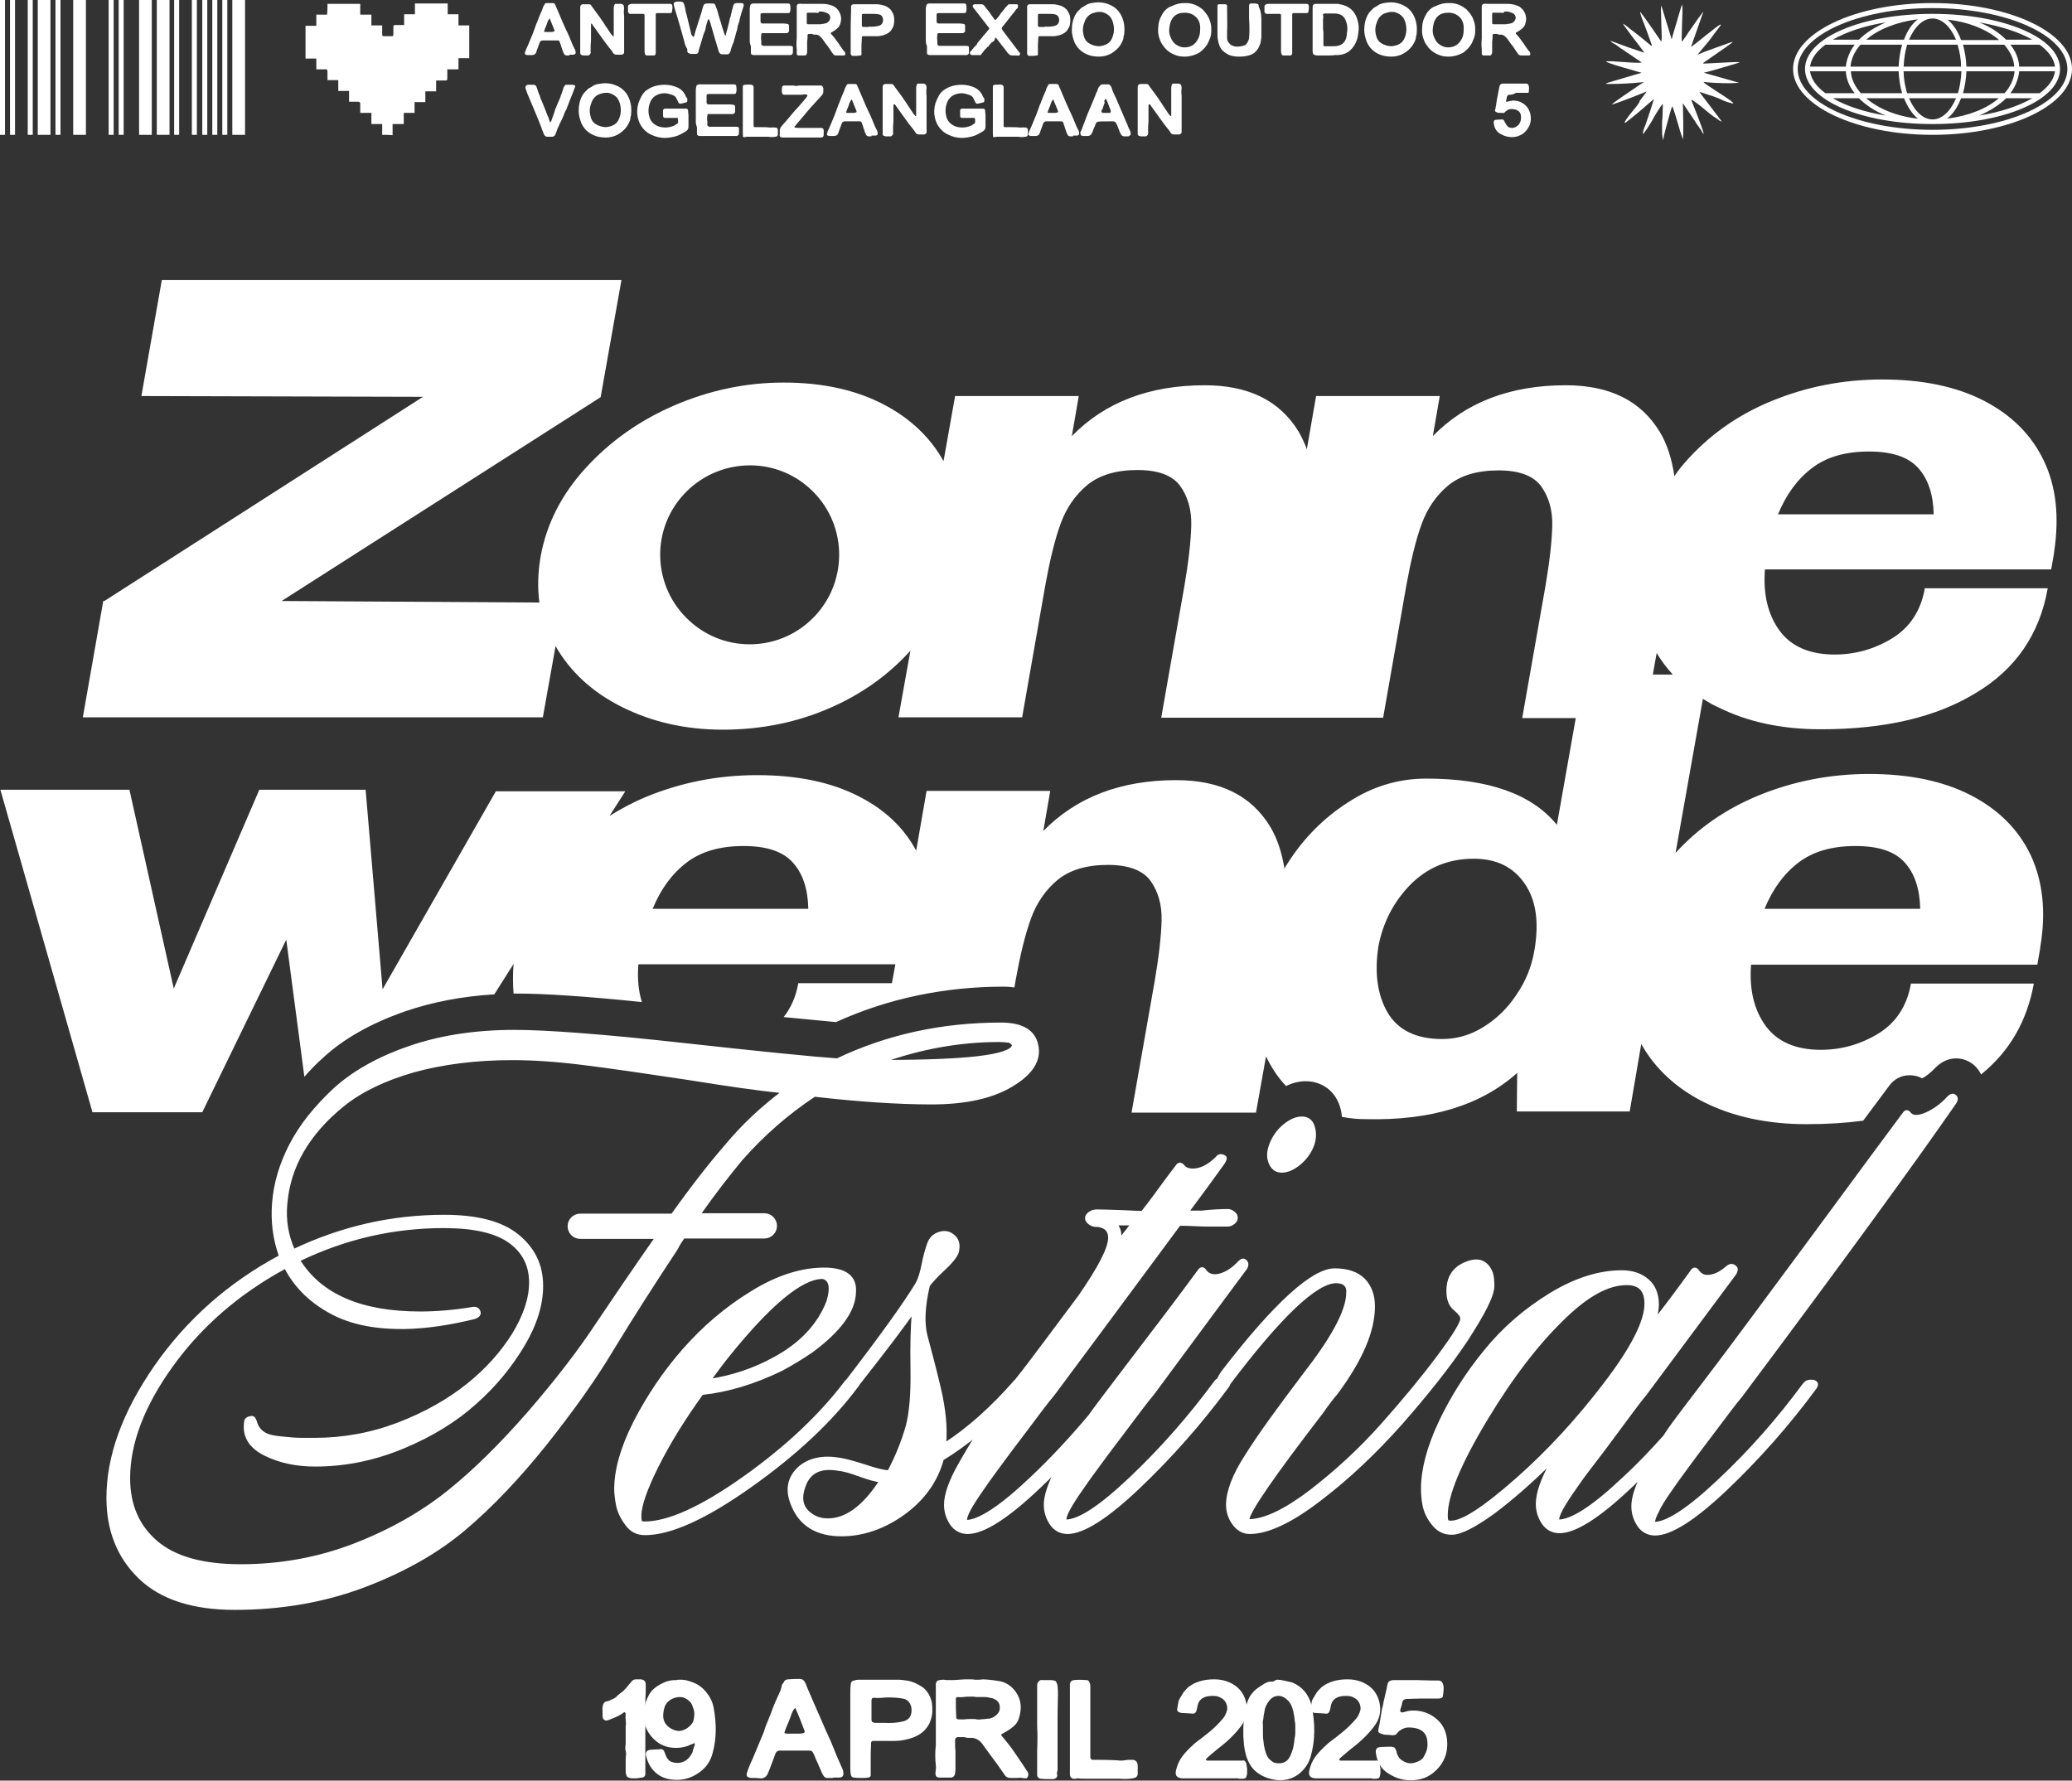
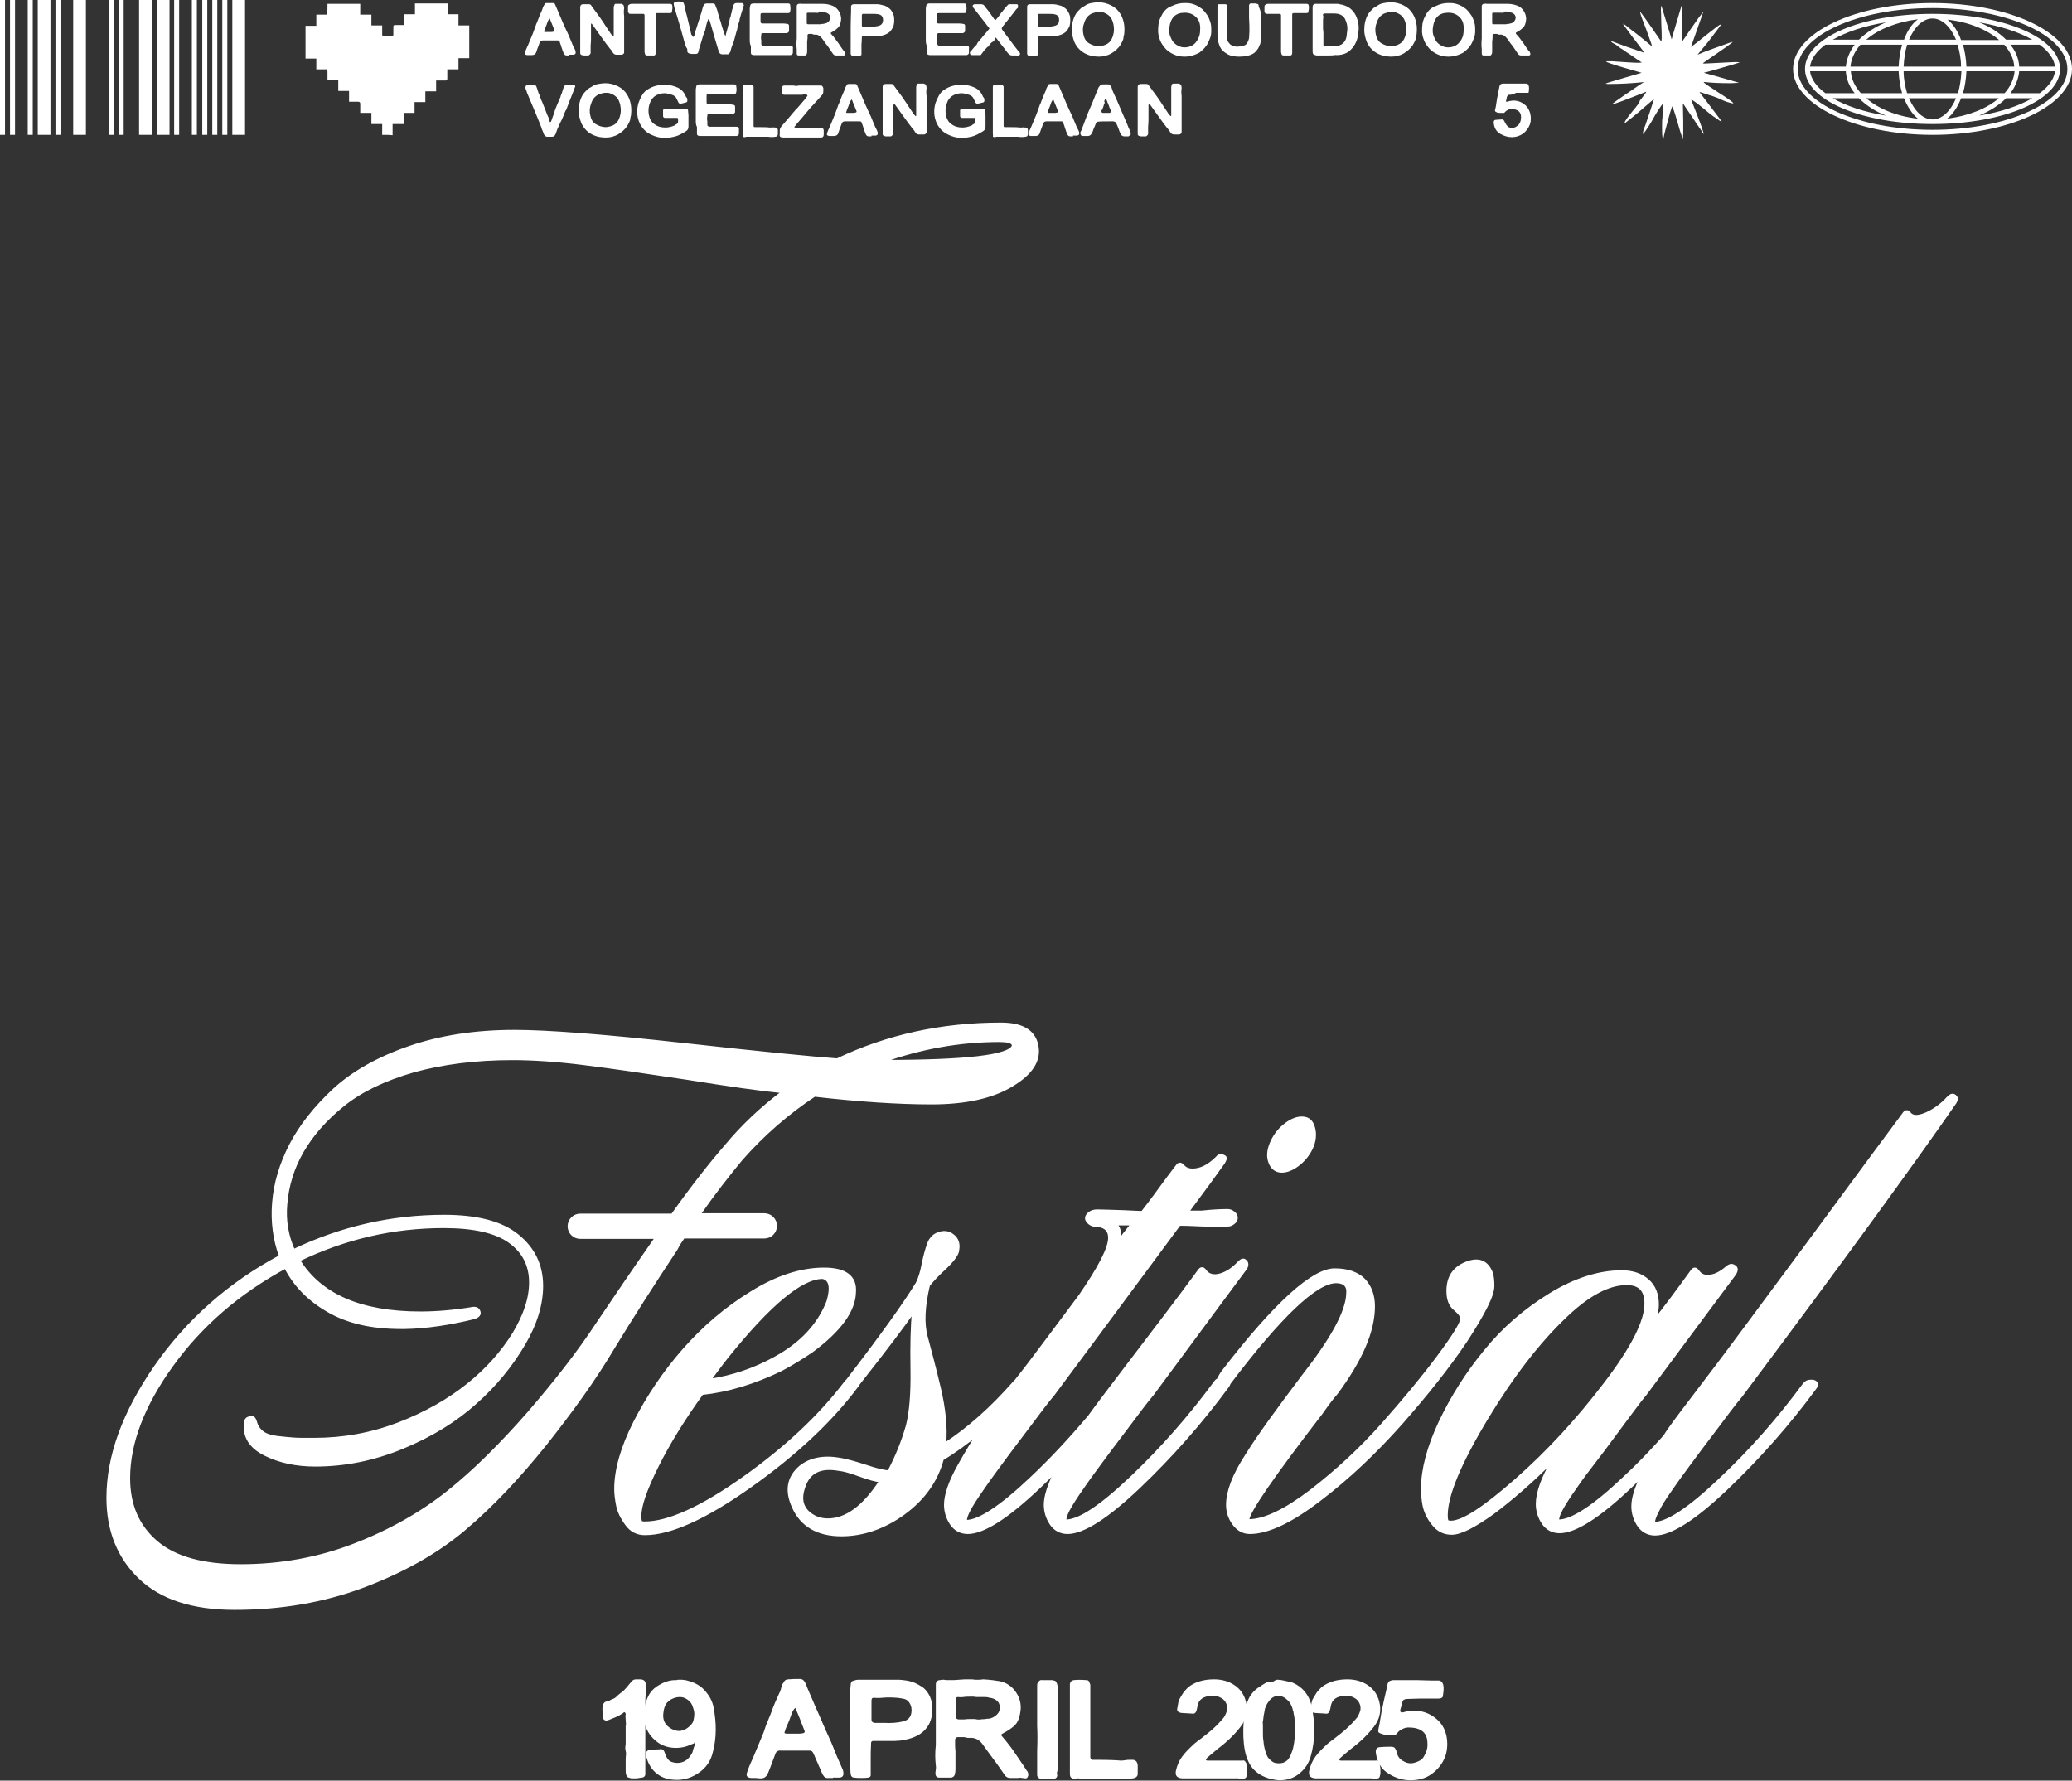
<svg xmlns="http://www.w3.org/2000/svg" x="0px" y="0px" viewBox="0 0 537.8 462.2" style="enable-background:new 0 0 537.8 462.2;" xml:space="preserve">
  <rect x="0" y="0" width="537.8" height="462.2" fill="#333333" stroke="none" />
  <style type="text/css">	.st0{fill:#FFFFFF;}	.st1{fill:#FFFFFF;stroke:#FFFFFF;stroke-width:0.75;stroke-miterlimit:10;}</style>
  <g id="Background" />
  <g id="Typo">
    <g>
      <g>
-         <path class="st0" d="M530.5,119.6c-3.2-6.7-8.4-11.9-15.6-15.6c-7.2-3.7-16-5.5-26.4-5.5c-10.1,0-19.7,1.9-28.7,5.6    c-9,3.7-16.5,9.1-22.5,16c-1,1.1-1.9,2.3-2.7,3.5c-0.7-4.6-1.9-8.4-3.8-11.5c-4.9-8.1-13-12.1-24.4-12.1    c-14.4,0-25.9,4.4-34.5,13.2l1.8-10.4h-32.1l-2.4,13.8c-0.6-1.6-1.3-3.1-2.1-4.5c-4.9-8.1-13-12.1-24.4-12.1    c-14.4,0-25.9,4.4-34.5,13.2l1.8-10.4h-32.1l-3,16.9c-3.4-6.1-8.5-11-15.3-14.6c-7.4-3.9-16.1-5.8-26.2-5.8    c-9.8,0-19.2,2-28.3,5.9c-9.1,3.9-16.8,9.4-23.1,16.3c-6.3,6.9-10.2,14.6-11.7,23.1c-0.7,4.1-0.8,8-0.3,11.8L73.1,156l82.8-52.9    l5.4-30.4H42l-5.3,30.1l73.1,0.2L27.1,156h-0.3l-5.3,30.2h119.4l3.3-18.5c3.8,6.7,9.6,12,17.2,15.8c7.8,3.9,16.5,5.9,26.2,5.9    c10,0,19.4-1.9,28.2-5.8c8.1-3.6,14.9-8.5,20.5-14.7l-3.1,17.3h32.1l6-34.2c1.2-6.6,2.5-12,4-16.1c1.5-4.1,3.8-7.4,6.9-10    c3.2-2.6,7.5-3.9,13.1-3.9c5.3,0,9,1.4,11,4.1c2,2.8,3,6.2,2.9,10.3c-0.1,4.1-0.7,9.4-1.8,15.8l-6,34.1h25.5h6.6h25.5l6-34.2    c1.2-6.6,2.5-12,4-16.1c1.5-4.1,3.8-7.4,6.9-10c3.2-2.6,7.5-3.9,13.1-3.9c5.3,0,9,1.4,11,4.1c2,2.8,3,6.2,2.9,10.3    c-0.1,4.1-0.7,9.4-1.8,15.8l-6,34.1h13.9l-4.9,27.7c-6.5-8-17.8-12-33.9-12c-7.2,0-13.9,2-20.2,6.1c-6.3,4-11.6,9.3-15.8,15.9    c-0.3,0.5-0.6,0.9-0.8,1.4c-0.7-4.3-1.9-7.9-3.7-10.9c-4.9-8.1-13-12.1-24.4-12.1c-14.4,0-25.9,4.4-34.5,13.2l1.8-10.4h-32.1    l-2.7,15.5c-3.2-6-8.2-10.7-14.9-14.1c-7.2-3.7-16-5.5-26.4-5.5c-10.1,0-19.7,1.9-28.7,5.6c-3.4,1.4-6.6,3.1-9.6,5l4.1-6.4h-33.6    l-29.4,51.4L94.9,205H67.3l-22.2,51.6L33.6,205H0.1L24,288.7h28.5l21.8-44.8l4.7,35.6c1.4-1.6,2.9-3.2,4.6-4.7    c5.4-5.1,12.7-9.2,21.6-12.3c7-2.4,14.8-3.9,23.1-4.4l5-7.9c-0.2,2.7-0.2,5.2,0,7.7c0.4,0,0.7,0,1.1,0c6.9,0,17.6,0.7,32.2,2.2    c-0.9-2.9-1.2-6.2-0.9-9.8h66.7l-0.9,4.9h-24.3c-0.6,3.5-1.9,6.4-3.8,8.8c6,0.6,10.6,1,13.6,1.3c13.4-6.1,28.1-9.2,43.6-9.2    c1,0,1.8,0.1,2.7,0.2l0.3-1.8c1.2-6.6,2.5-12,4-16.1c1.5-4.1,3.8-7.4,6.9-10c3.2-2.6,7.5-3.9,13.1-3.9c5.3,0,9,1.4,11,4.1    c2,2.8,3,6.2,2.9,10.3c-0.1,4.1-0.7,9.4-1.8,15.8l-6,34.1H326l2.6-14.6c1.4,2.9,3.1,5.5,5.2,7.7c2-1,4.1-1.4,6.1-1.2    c4,0.4,7.1,3.1,8.1,7.3c0.2,0.6,0.2,1.3,0.3,1.9c2,0.4,4.1,0.6,6.3,0.6c16.8,0.4,29.8-3.6,39.2-12l-0.1,10h29.3L426,271    c3.6,6.4,9.1,11.5,16.3,15.1c7.6,3.8,16.5,5.7,26.6,5.7c5.2,0,10.1-0.3,14.7-0.9c3.3-4.4,5.5-7.4,6.7-9c1.3-1.8,3.2-2.8,5.3-2.8    c0.8,0,2,0.1,3.3,0.8c1.2-0.6,2.2-1.5,3.3-2.6l0.2-0.2c3.4-3.4,7.5-2.7,9.9-0.7c0.8,0.7,1.5,1.6,1.9,2.5    c7.4-6,11.9-13.8,13.7-23.6h-31.9c-1,5.8-3.9,10.2-8.5,13c-4.6,2.8-9.6,4.2-14.9,4.2c-6.5,0-11.3-2.1-14.3-6.2    c-3-4.1-4.3-9.4-3.8-15.9h74.3l0.7-4l0.1-0.8c1.5-9,0.6-16.9-2.5-23.6c-3.2-6.7-8.4-11.9-15.6-15.6c-7.2-3.7-16-5.5-26.4-5.5    c-10.1,0-19.7,1.9-28.7,5.6c-8.5,3.5-15.7,8.5-21.5,14.9l7.1-40c1.3,0.8,2.6,1.6,4,2.2c7.6,3.8,16.5,5.7,26.6,5.7    c16.5,0,29.9-3.1,40.2-9.4c10.4-6.2,16.6-15.3,18.7-27.2h-31.9c-1,5.8-3.9,10.2-8.5,13c-4.6,2.8-9.6,4.2-14.9,4.2    c-6.5,0-11.3-2.1-14.3-6.2c-3-4.1-4.3-9.4-3.8-15.9h74.3l0.7-4l0.1-0.8C534.5,134.1,533.7,126.3,530.5,119.6z M211.7,159.7    c-8.7,9.5-23.4,10.1-32.8,1.4c-9.5-8.7-10.1-23.4-1.4-32.8s23.4-10.1,32.8-1.4C219.7,135.5,220.4,150.2,211.7,159.7z     M169.4,235.9c2.1-5.1,5-9.1,8.8-12c3.8-2.9,8.7-4.3,14.8-4.3c6,0,10.2,1.4,12.8,4.3c2.6,2.9,3.9,6.9,4,12H169.4z M398.3,246.5    l-0.1,0.5c-0.7,4-2.2,7.7-4.6,11.2c-2.3,3.5-5.2,6.3-8.6,8.4c-3.4,2.1-6.9,3.1-10.7,3.1c-6.7,0-11.4-2.3-14.1-6.8    c-2.7-4.6-3.5-10.4-2.4-17.4c1.2-6.1,3.9-11.4,8.3-15.9c4.4-4.4,9.8-6.7,16.4-6.7c5.9,0,10.2,2.1,13.2,6.4    C398.7,233.6,399.5,239.3,398.3,246.5z M429,175.1l1-5.6c1.2,2,2.6,3.9,4.2,5.6H429z M466.8,223.9c3.8-2.9,8.7-4.3,14.8-4.3    c6,0,10.2,1.4,12.8,4.3c2.6,2.9,3.9,6.9,4,12H458C460.1,230.8,463,226.8,466.8,223.9z M461.5,133.5c2.1-5.1,5-9.1,8.8-12    c3.8-2.9,8.7-4.3,14.8-4.3c6,0,10.2,1.4,12.8,4.3c2.6,2.9,3.9,6.9,4,12H461.5z" />
-       </g>
+         </g>
      <g>
        <path class="st1" d="M177.4,321.1h21c1.6,0,2.9-1.3,2.9-2.9c0-1.6-1.3-2.9-2.9-2.9h-17c3.9-5.6,7.6-10.3,10.9-14.3    c5.6-6.4,12-12,19.1-16.7c11.4,1.3,21.6,2,30.4,2c8.7,0,15.7-1.5,20.8-4.6c5.2-3.1,7.4-6.6,6.5-10.5c-0.8-3.6-3.9-5.4-9.3-5.4    c-15.3,0-29.5,3.1-42.5,9.3c-5.8-0.4-19.1-1.7-39.9-4c-20.8-2.3-35.5-3.4-43.9-3.4c-10.1,0-19.2,1.4-27.3,4.2    c-8.1,2.8-14.6,6.5-19.5,11c-4.8,4.5-8.6,9.2-11.2,14.2c-2.6,5-4.1,10-4.5,15.1c-0.4,4.8,0.2,9.5,1.8,13.9    c-13.3,7.1-24.1,16.7-32.4,28.6c-8.3,12-12.4,23.3-12.4,34.1c0,8.5,2.8,15.4,8.3,20.7c5.5,5.3,13.7,8,24.6,8    c12,0,23.1-1.9,33.5-5.8c10.3-3.9,19-8.8,26.1-14.8c7.1-6,14-13.3,21-22c6.9-8.7,12.8-16.9,17.5-24.8    c4.8-7.9,10.3-16.5,16.5-25.9C176.1,323,176.7,322.1,177.4,321.1z M259.4,270.1c0.9,0,1.8,0.1,2.6,0.2c0.8,0.4,1.1,0.8,1,1.2    c-0.9,2.7-12.2,4-33.7,4H229C238.8,272,248.9,270.1,259.4,270.1z M155,343.7c-4.8,7.3-10.8,15-17.8,23.1    c-7.1,8.1-14,15-20.9,20.5c-6.9,5.5-15,10.1-24.3,13.7c-9.3,3.6-19.2,5.4-29.5,5.4c-9.8,0-17.1-2-21.9-6.1    c-4.8-4.1-7.2-9.6-7.2-16.6c0-9.1,3.7-18.9,11.2-29.3c7.5-10.4,17.3-18.9,29.5-25.5c2.4,4.7,6.1,8.5,11.2,11.4    c5,2.9,11.3,4.3,18.8,4.3c0.4,0,0.7,0,1,0c5.5-0.1,11.6-1,18.1-2.6c0.8-0.3,1.2-0.7,1.2-1.2c-0.1-0.9-0.7-1.3-1.6-1.2    c-4.8,0.8-9.4,1.2-13.7,1.2c-15.5,0-26-4.6-31.6-13.7c12-5.8,24.5-8.7,37.7-8.7c7.8,0,13.5,1.3,17.1,3.9    c3.6,2.6,5.4,6.1,5.4,10.6c0,4.2-1.5,8.6-4.4,13.4c-3,4.8-6.9,9.2-11.9,13.2c-5,4-11,7.4-18,10.1c-7.1,2.7-14.3,4-21.9,4    c-0.1,0-0.5,0-1,0c-1.9,0-3.4,0-4.5-0.1c-1.1-0.1-2.5-0.2-4.1-0.4s-2.9-0.6-3.8-1.3c-0.9-0.7-1.5-1.6-1.8-2.8    c-0.3-0.9-0.7-1.3-1.4-1c-0.8,0.1-1.2,0.6-1.2,1.4c-0.4,3.5,1.3,6.2,5.1,8.1c3.8,1.9,8.2,2.8,13,2.8c7.7,0,15.2-1.5,22.7-4.6    c7.5-3.1,13.8-7,18.9-11.6c5.2-4.6,9.3-9.7,12.5-15.1c3.2-5.4,4.7-10.5,4.7-15.2c0-5.4-2.1-9.7-6.3-13.1c-4.2-3.4-10.6-5-19-5    c-13.7,0-26.7,3-39.1,8.9c-1.7-3.8-2.4-7.8-2-12.1c0.4-4.8,1.8-9.4,4.3-13.7c2.5-4.3,6-8.3,10.6-12c4.6-3.7,10.6-6.6,18.2-8.8    c7.6-2.1,16.2-3.2,25.7-3.2c5.2,0,11.5,0.4,18.6,1.3c7.2,0.9,16.1,2.2,26.7,3.8c10.6,1.7,18.9,2.9,25,3.5    c-5.6,4.2-10.6,8.9-14.9,14.1c-4,4.6-8.7,10.6-13.9,17.9h-23.9c-1.6,0-2.9,1.3-2.9,2.9c0,1.6,1.3,2.9,2.9,2.9h19.8    C164.6,329.5,159.5,337,155,343.7z" />
        <path class="st1" d="M332.4,304c1.3,0.1,2.8-0.4,4.4-1.6c1.6-1.2,2.8-2.7,3.6-4.4c0.8-1.7,1-3.5,0.6-5.1    c-0.4-1.7-1.3-2.6-2.8-2.7c-1.3-0.1-2.8,0.4-4.4,1.6s-2.8,2.7-3.6,4.4c-0.9,1.9-1.2,3.6-0.7,5.2C330,303,331,303.9,332.4,304z" />
        <path class="st1" d="M387.5,333.8c0-1.3-0.1-2.5-0.4-3.4c-1.2-3-3.4-3.8-6.6-2.5c-3.2,1.3-4.7,3.7-4.7,7.2c0,2.2,0.6,3.7,1.8,4.7    c1.2,1,1.8,1.8,1.8,2.5c0,1.1-2,4.4-6.1,9.9c-4.1,5.5-9,11.4-14.6,17.7c-5.6,6.3-11.8,12-18.4,17.1c-6.7,5.1-12.1,7.7-16.2,7.7    c-0.1,0-0.2-0.1-0.2-0.2c0-2,6.4-11.3,19.1-27.8c1.6-2.3,2.9-4,3.8-5c6.4-8.6,9.7-16.1,9.7-22.6c0-2.8-0.8-5.1-2.5-6.9    c-1.7-1.7-4.2-2.6-7.6-2.6c-5.6,0-15.3,8.7-28.8,26.2c-0.7,0.9-1.1,1.7-1.4,2.3c-0.2,0.1-0.5,0.3-0.7,0.6    c-6.7,9.1-14,17.4-21.9,24.9c-7.9,7.5-13.5,11.2-17,11.2c-0.1,0-0.2-0.1-0.2-0.2c0-0.7,0.3-1.6,1-2.9c0.7-1.3,1.9-3.2,3.6-5.6    c1.7-2.5,3.3-4.6,4.6-6.4c1.3-1.8,3.5-4.7,6.6-8.8c3-4,5.3-7.1,7-9.1c14-18.9,22-29.8,24.2-32.7c0.4-0.8,0.3-1.4-0.2-1.8    c-0.4-0.4-0.9-0.3-1.6,0.4c-1.5,1.6-3.1,2.7-4.8,3.2c-1.7,0.5-3.1,0.2-4-1c-0.5-0.8-1.1-0.8-1.6,0c-5.2,7.1-11.3,15.1-18.1,24    c-4.6,6.1-8.1,10.6-10.3,13.7c-4.8,5.7-9.8,11.1-15.1,16.1c-7.9,7.5-13.6,11.2-16.9,11.2c-0.1,0-0.2-0.1-0.2-0.2    c0-0.7,0.3-1.6,1-2.9c0.7-1.3,1.9-3.2,3.6-5.6c1.7-2.5,3.3-4.6,4.6-6.4c1.3-1.8,3.5-4.7,6.6-8.8c3-4,5.3-7.1,7-9.1    c15.5-20.8,26.3-35.5,32.7-44.1c1.1,0,2.4,0,4,0.1c1.6,0.1,2.7,0.1,3.2,0.1c1.6,0,3.4,0,5.4,0c0.5,0,1-0.2,1.5-0.6    c0.5-0.4,0.7-0.8,0.7-1.3c0-0.5-0.2-0.9-0.7-1.3c-0.5-0.4-1-0.6-1.5-0.6c-1.7,0-4,0.1-6.7,0.4c-1.9,0-3.2,0-3.8,0    c4.3-5.8,7.4-10,9.3-12.7c0.5-0.8,0.7-1.3,0.4-1.6c-0.8-0.5-1.5-0.5-2,0.2c-2.2,2.2-4.3,3.2-6.4,3.2c-0.9,0-1.7-0.3-2.2-0.8    c-0.7-0.9-1.3-1-1.8-0.2c-0.5,0.7-1.4,1.8-2.5,3.3c-1.1,1.5-2.3,3.1-3.3,4.5c-1.1,1.5-2.2,2.9-3.2,4.2c-0.9,0-2.6-0.1-4.8-0.2    c-3.5-0.1-5.8-0.2-6.9-0.2c-0.8,0-1.5,0.2-2,0.6c-0.5,0.4-0.8,0.8-0.8,1.3c0,0.5,0.3,0.9,0.8,1.3c0.5,0.4,1.1,0.6,1.8,0.6h0.4    c2,0.3,3,1.3,3,3.2c0,2.7-2.6,7.7-7.7,15.1c-6.6,8.9-11,14.7-13.1,17.5c-1.2,1.6-2.4,3.1-3.5,4.5c-0.1,0.1-0.3,0.2-0.4,0.4    c-5.8,6.6-11.8,12-18.1,16.1c0.4-4.3-0.1-9.2-1.4-14.7c-1.3-5.5-2.5-9.9-3.4-13.3c-0.9-3.4-0.7-7.8,0.6-13.3    c0.7-0.9,2.1-2.5,4.3-4.5c2.2-2.1,3.3-3.7,3.3-4.7c0.3-1.6-0.2-2.9-1.3-3.7c-1.1-0.9-2.4-1-3.7-0.5c-1.2,0.4-2.1,1.3-2.6,2.7    c-0.5,1.4-1,3.2-1.4,5.2c-0.4,2.1-0.9,3.8-1.6,5.1c-3.1,5.1-9.1,13.5-18.1,25.2c0,0,0,0,0,0c-0.1,0.1-0.3,0.2-0.4,0.4    c-6.6,8.7-15.4,17-26.4,24.8c-11,7.8-19.6,11.7-25.8,11.7c-0.5,0-0.9-0.1-1-0.3c-0.1-0.2-0.2-0.7-0.2-1.5c0-2.7,1.5-7,4.5-13    c3-6,6.9-12.3,11.6-18.8c6.7-0.7,13.6-2.8,20.6-6.2c2.8-1.5,5.4-3.1,7.9-4.8c7.3-5.4,11-10.5,11.1-15.3c0.3-4-2.4-6-7.9-6    c-5.9,0-12.2,2-18.8,6.1c-6.7,4.1-12.5,9.1-17.6,14.9c-5.1,5.8-9.3,12.1-12.7,18.7c-3.4,6.7-5,12.5-5,17.4c0,1.3,0.2,2.8,0.5,4.3    c0.3,1.5,1.1,3.2,2.3,4.8c1.2,1.7,2.8,2.5,4.8,2.5c6.6,0,15.7-4.1,27.4-12.4c11.7-8.3,20.9-16.9,27.6-25.9    c0.2-0.2,0.3-0.4,0.4-0.6c0,0,0,0,0,0c7-8.9,11.8-15.2,14.3-18.9c-0.4,3.9-0.5,9-0.4,15.2c0.1,6.2-0.3,11.1-1.2,14.6    c-1.2,4.2-2.8,8.1-4.8,11.9c-1.2,0-3.2-0.5-5.9-1.4c-2.8-0.9-4.9-1.5-6.6-1.8c-4.4-0.8-7.9-0.1-10.5,2c-3.1,2.7-3.7,6.1-1.8,10.3    c2.1,4.8,6.3,7.3,12.5,7.3c5.6,0,11.1-1.9,16.2-5.6c5.2-3.8,8.5-8.5,10-14.1c3.2-1.9,6.3-4.2,9.4-6.7c-1.6,2.4-3.2,5.1-4.9,8.1    c-2.5,4.4-3.7,7.9-3.7,10.5c0,1.7,0.5,3.4,1.5,4.9c1,1.5,2.5,2.3,4.3,2.3c4,0,10.2-3.9,18.5-11.8c1.5-1.4,3-2.9,4.5-4.4    c-1.9,3.7-2.9,6.7-2.9,9c0,1.7,0.5,3.4,1.5,4.9c1,1.5,2.5,2.3,4.3,2.3c4,0,10.2-3.9,18.5-11.8c8.3-7.9,16-16.6,23-26.1    c0.2-0.3,0.4-0.6,0.4-0.8c13.3-17.6,22.6-26.4,27.8-26.4c2.1,0,3.2,1,3,3c-0.1,4.7-4,11.8-11.5,21.4    c-6.4,8.5-11.4,15.3-14.7,20.6c-3.4,5.2-5,9.5-5,12.9c0,1.7,0.5,3.4,1.6,4.9c1.1,1.5,2.5,2.3,4.2,2.3c4.7,0,10.8-2.9,18.2-8.6    c7.5-5.7,14.4-12.3,21-19.7c6.5-7.4,12.2-14.5,16.9-21.5C385.1,340.9,387.5,336.3,387.5,333.8z M290.1,317.7c0.3,0,0.5,0,0.6,0    c1.7,0,2.8,0,3.2,0c-1.6,2-2.7,3.4-3.2,4.2c0-0.4,0-0.7,0-1c0-1.2-0.3-2.2-1-3C289.7,317.8,289.8,317.7,290.1,317.7z     M188.7,352.2c11-13.7,19.3-20.6,24.8-20.6c2,0.4,2.5,2.5,1.4,6.2c-2.3,6-6.9,11-13.7,14.7c-5.4,3-11.1,4.9-17.1,5.8    C185.6,356.3,187.1,354.2,188.7,352.2z M214.9,394.5c-1.6,0-3-0.4-4.2-1.2c-2.6-1.7-3.2-4.2-2-7.5c1.3-3.8,4.3-5.2,8.9-4.4    c1.2,0.1,3.1,0.6,5.5,1.5c2.5,0.9,4.3,1.4,5.5,1.5C224.2,391.2,219.6,394.5,214.9,394.5z" />
        <path class="st1" d="M433.7,386.6c1.7-2.5,3.3-4.6,4.6-6.4c1.3-1.8,3.5-4.7,6.6-8.8c3-4,5.3-7.1,7-9.1    c26.1-34.9,44.6-60.3,55.6-76.2c0.4-0.7,0.4-1.2-0.1-1.6c-0.5-0.4-1-0.3-1.7,0.4c-1.7,1.9-3.7,3.3-5.7,4.2    c-2.1,0.9-3.5,0.9-4.3,0c-0.5-0.7-1-0.7-1.4-0.2c-2.7,3.6-10.9,14.7-24.6,33.3c-13.7,18.5-21.7,29.3-24,32.3    c-5.2,6.9-9,11.8-11.2,14.8c-0.8,1.1-1.6,2.2-2.4,3.5c-3.4,3.8-6.8,7.4-10.5,10.8c-7.9,7.5-13.6,11.2-17.1,11.2    c-0.1,0-0.2-0.1-0.2-0.2c0-0.7,0.3-1.6,1-2.9c0.7-1.3,1.9-3.2,3.6-5.6c1.7-2.5,3.3-4.6,4.7-6.4c1.4-1.8,3.6-4.7,6.6-8.8    c3-4,5.2-7.1,6.9-9.1c13.7-18.4,21.4-28.8,23.2-31.2c0.4-0.7,0.5-1.2,0.2-1.6c-0.7-0.7-1.3-0.7-2-0.2c-1.5,1.3-3,2.2-4.4,2.4    c-1.5,0.3-2.6-0.1-3.4-1.2c-0.5-0.8-1.1-0.8-1.6,0c-3.9,5.4-7.1,9.7-9.7,12.9c0.5-1.6,0.8-3,0.8-4.2c0-2.7-0.8-4.8-2.5-6.3    c-1.7-1.5-3.9-2.3-6.8-2.3c-5.9,0-12.1,2-18.5,5.9c-6.5,4-12.1,8.8-16.8,14.6c-4.8,5.8-8.7,12-11.8,18.5    c-3.1,6.6-4.6,12.4-4.6,17.3c0,1.3,0.1,2.8,0.4,4.3c0.3,1.5,1,3.2,2.3,4.8c1.3,1.7,2.9,2.5,4.9,2.5c2.3,0,5.8-1.8,10.7-5.3    c4.8-3.6,10-8.1,15.5-13.6c-2.7,4.7-4,8.5-4,11.3c0,1.7,0.5,3.4,1.5,4.9c1,1.5,2.5,2.3,4.3,2.3c4,0,10.2-3.9,18.5-11.8    c1-0.9,1.9-1.9,2.9-2.8c-1.6,3.3-2.4,5.9-2.4,8c0,1.7,0.5,3.4,1.5,4.9c1,1.5,2.5,2.3,4.3,2.3c4,0,10.2-3.9,18.5-11.8    c8.3-7.9,16-16.6,23-26.1c0.4-0.5,0.5-1,0.3-1.3c-0.2-0.3-0.6-0.5-1.1-0.5h-0.4c-0.7,0-1.2,0.3-1.6,0.8c-6.7,9.1-14,17.4-22,24.9    c-7.9,7.5-13.6,11.2-16.9,11.2c-0.1,0-0.2-0.1-0.2-0.2c0-0.7,0.3-1.6,1-2.9C430.8,390.9,432,389,433.7,386.6z M393.6,384.1    c-8.3,7.3-13.9,11-17,11c-0.5,0-0.9-0.1-1-0.3c-0.1-0.2-0.2-0.7-0.2-1.5c0-5.2,3.5-13.6,10.5-25.2c6.6-10.9,13.4-19.8,20.6-26.6    c5.8-5.5,11-8.3,15.7-8.3c3.4,0,5,1.7,5,5.2c0,4.6-3.5,11.5-10.6,20.8C409.5,368.5,401.9,376.8,393.6,384.1z" />
      </g>
    </g>
    <g>
      <path class="st0" d="M167.5,441.3v7.5v10.5c0,0.6,0,1,0,1.2c0,0.5-0.3,0.8-0.8,0.9c-0.1,0-0.3,0-0.8,0.1s-0.7,0.1-0.9,0.1   s-0.4,0-0.7,0s-0.6,0-0.8-0.1c-0.3-0.1-0.5-0.1-0.7-0.3s-0.2-0.4-0.3-0.7c-0.1-0.2-0.1-0.6-0.1-1.2s0-1.1,0-1.2c0-0.4,0-0.9,0-1.5   s0.1-1.1,0.1-1.3c0-0.2,0-0.4-0.1-0.8s-0.1-0.6-0.1-0.7c0-0.2,0-0.6,0.1-1.1c0-0.5,0-1.3,0-2.4s0-1.9,0-2.4c0.1,0,0.1-0.5,0-1.5   s0-1.5,0-1.5c0-0.2-0.1-0.3-0.2-0.4s-0.3-0.1-0.4,0.1c-0.3,0.2-1,0.7-2.2,1.2s-1.9,0.8-2.2,0.8c-0.3,0-0.5-0.1-0.7-0.3   s-0.3-0.5-0.3-0.8c0-0.2,0-0.4,0-0.7s0-0.5,0-0.7c-0.1-0.6,0-1.1,0.1-1.5s0.3-0.7,0.7-0.9c0.1,0,0.2-0.1,0.4-0.1s0.3-0.1,0.4-0.1   c0.1,0,0.2-0.1,0.4-0.2s0.3-0.2,0.4-0.2c0.6-0.2,0.9-0.4,1.2-0.7c0.2-0.2,0.5-0.5,0.9-0.8s0.7-0.5,0.9-0.7   c0.2-0.2,0.8-0.8,1.5-1.7l0.6-0.7c0.3-0.4,0.7-0.6,1.2-0.6h1.2c0.9,0.1,1.3,0.5,1.3,1.4c0,0,0,0.7,0,2.1L167.5,441.3z" />
      <path class="st0" d="M180.1,452.6c-0.1,0-0.2,0-0.2,0s-0.1,0.1-0.2,0.1s-0.2,0.1-0.3,0.1c-1.2,0.6-2.5,0.9-3.9,0.9   c-1.9,0-3.6-0.5-5-1.6s-2.5-2.5-3.1-4.4c-0.3-0.9-0.4-1.7-0.3-2.6c0-1.7,0.4-3.3,1.2-4.9c0.6-1.2,1.5-2.1,2.9-2.9s2.7-1.2,4.1-1.2   c0.2,0,0.2,0,0.3,0c0.2-0.1,0.5-0.1,0.9-0.1c0.2,0,0.4,0,0.6,0s0.4,0.1,0.7,0.1s0.4,0.1,0.5,0.1s0.3,0.1,0.7,0.2s0.5,0.2,0.6,0.2   c1.4,0.5,2.6,1.3,3.6,2.5s1.7,2.5,2,4c0.8,4.2,0.8,8.1-0.2,11.8c-0.5,2.1-1.6,3.8-3.4,5.1s-3.7,2-5.9,2c-2.1,0-3.8-0.5-5.2-1.6   s-2.3-2.6-2.8-4.6c-0.1-0.4-0.1-0.8,0.1-1.1s0.6-0.5,1-0.5c0.3,0,0.8-0.1,1.5-0.1s1,0,1.1-0.1c0.5,0,0.8,0.2,1,0.6l0.5,1.3   c0.3,0.6,0.7,1.1,1.1,1.3s1.1,0.4,1.8,0.4c1.6,0,2.9-0.8,3.8-2.5c0.1-0.2,0.2-0.3,0.2-0.5s0.1-0.4,0.2-0.7s0.1-0.4,0.2-0.6   c0,0,0-0.1,0.1-0.2s0-0.2,0-0.2s0-0.1,0-0.2s0-0.1,0-0.2s0-0.1-0.1-0.2S180.2,452.7,180.1,452.6z M180.2,445.3   c0.1-0.8-0.1-1.5-0.4-2.3c-0.2-0.7-0.6-1.3-1.3-1.8s-1.3-0.7-2-0.7c-0.6,0-1.2,0.1-1.9,0.4s-1.1,0.7-1.5,1.1   c-0.5,0.6-0.8,1.5-0.9,2.5c-0.3,1.9,0.4,3.3,2,4.2c0.7,0.4,1.4,0.6,2.1,0.6c0.5,0,1.1-0.2,1.7-0.5c0.7-0.4,1.2-0.9,1.6-1.4   S180.1,446.2,180.2,445.3z" />
      <path class="st0" d="M216.2,461.5L216.2,461.5l-1.1,0c-0.7,0.1-1.2-0.2-1.5-0.8c-0.2-0.3-0.4-0.8-0.6-1.3s-0.4-0.9-0.5-1.1   c-0.1-0.4-0.4-0.9-0.7-1.6s-0.5-1.3-0.7-1.6c-0.2-0.5-0.5-0.7-0.9-0.7c-0.5,0-1.8,0-3.7,0c-0.2,0-0.9,0-1.9,0s-1.7,0-1.9,0   c-0.8-0.1-1.3,0.3-1.5,1c-1.1,3-1.7,4.5-1.8,4.7c-0.4,1.1-1.1,1.6-2.2,1.5c-0.3,0-0.7-0.1-1.2-0.1s-0.9,0-1.1,0   c-1-0.1-1.3-0.6-1-1.4c0.2-0.7,0.7-2,1.5-3.7l2.3-5.5c0.2-0.5,0.5-1.1,0.8-2.1s0.6-1.6,0.8-2.1c0.1-0.2,0.2-0.6,0.4-1   s0.3-0.8,0.4-1c0.7-2,1.5-3.8,2.3-5.5c0.2-0.4,0.3-0.7,0.4-1.2c0-0.1,0.1-0.2,0.1-0.4s0.1-0.2,0.1-0.3s0.1-0.2,0.2-0.3   s0.1-0.2,0.2-0.3c0.2-0.5,0.6-0.8,1.2-0.8c1-0.1,2-0.1,3.1-0.1c0.5,0,0.9,0.3,1.2,0.8c0.1,0.1,0.3,0.6,0.6,1.4   c1.4,3.3,2.5,5.8,3.3,7.6c1.3,3,2,4.6,2.2,5c0.4,0.8,1,2.2,1.7,4s1.4,3.2,1.8,4.2c0.2,0.4,0.4,0.8,0.4,1.3   c0.1,0.8-0.2,1.2-0.9,1.3H216.2z M206.4,443.3c-0.3,0.3-0.5,0.6-0.7,1s-0.3,0.8-0.5,1.3s-0.3,0.9-0.4,1.1c-0.6,1.3-1,2.3-1.2,3.1   c0.2,0.2,0.4,0.2,0.8,0.2c0.4,0,1.4,0,2.9,0c0.2,0,0.6,0,1.1-0.1c0.4-0.1,0.6-0.3,0.4-0.7C207.9,446.8,207.1,444.8,206.4,443.3z" />
      <path class="st0" d="M220.7,439.7c0-0.9,0-1.6,0.1-2.3c0-0.6,0.2-1,0.6-1.1s0.8-0.3,1.5-0.3c5.2,0,8.6,0,10.1,0   c0.8,0,1.5,0.1,2.2,0.2s1.5,0.3,2.2,0.6s1.4,0.7,2,1.1s1.1,1,1.5,1.6s0.7,1.4,0.9,2.1c0.2,0.9,0.2,1.8,0.2,2.6s-0.2,1.6-0.5,2.5   s-0.8,1.6-1.4,2.3c-1.4,1.5-3.5,2.4-6.4,2.8c-0.5,0-1,0.1-1.6,0.1s-1.1,0-1.5,0s-1,0-1.7,0s-1.2,0-1.5,0h-0.8   c-0.3,0-0.5,0.2-0.5,0.5c-0.1,1.9-0.1,3.1-0.1,3.6c0,0.5,0,1,0,1.5s0,1.1,0,1.8s0,1.1,0,1.5c0,0.3-0.2,0.5-0.6,0.6   c-0.6,0.1-1.1,0.1-1.7,0.1c-0.7,0-1.4,0-2-0.1c-0.5,0-0.8-0.3-0.9-0.9c0-0.2-0.1-0.7-0.1-1.5s0-1.8,0-3s0-1.9,0-2.1   c0-0.5,0-2.7,0-6.7S220.7,440.8,220.7,439.7z M229.5,447.2c1.7,0.1,3.4,0,5-0.4c1.4-0.4,2.1-1.3,2.1-2.9c0-0.8-0.2-1.4-0.6-2   s-1-0.9-1.7-1c-1-0.2-2.3-0.3-3.7-0.3c-0.1,0-0.8,0-1.8,0.1s-1.7,0-1.8,0c-0.3,0-0.5,0-0.6,0.1s-0.2,0.3-0.2,0.7   c0,0.5,0,1.3,0,2.4s0,1.9,0,2.5c0,0.5,0.3,0.7,0.8,0.8H229.5z" />
      <path class="st0" d="M248,454.6v4.5c0,0.7-0.1,1.3-0.2,1.6c-0.1,0.2-0.2,0.4-0.4,0.5s-0.3,0.2-0.5,0.2h-3.1c-0.7,0-1-0.4-1-1.1   c0-0.1,0-0.4,0.1-1s0-0.9,0-1c-0.2-1.8-0.2-3.6,0-5.3c0-0.6,0-1.1,0-1.7s0-1.3,0-2.1s0-1.2,0-1.3v-10.1c0-0.3,0-0.5,0-0.6   s0-0.3,0.1-0.5s0.2-0.3,0.3-0.4s0.4-0.2,0.6-0.2c0.5-0.1,0.9-0.1,1.1-0.1c0.3,0.1,0.9,0.1,1.8,0.1c0.5,0,1.2,0,2.2-0.1   s1.7-0.1,2.2-0.1c0.9,0,1.4,0,1.8,0.1c0.3,0,0.7,0,1.2,0s0.9-0.1,1-0.1c1.8,0.1,3.3,0.3,4.4,0.5c1.7,0.4,3,1.3,4,2.7   s1.5,3,1.3,4.9c-0.2,1.6-0.6,2.8-1.3,3.6s-1.9,1.6-3.4,2.4c-0.4,0.2-0.4,0.4-0.1,0.7c0.7,0.8,1.4,1.7,2.1,2.6s1.4,2,2.3,3.3   s1.5,2.2,1.8,2.7c0.1,0.2,0.2,0.3,0.3,0.4s0.1,0.2,0.2,0.4s0.1,0.3,0.1,0.5s0,0.3-0.1,0.5c-0.1,0.3-0.3,0.5-0.5,0.5   c-0.2,0-0.5,0-1-0.1s-0.8-0.1-1,0c-0.3,0-1,0-2.1,0c-0.5,0-1-0.2-1.3-0.6c-0.4-0.6-1.1-1.6-2.1-3c-0.2-0.3-0.8-1.1-1.7-2.3   s-1.6-2.2-2.1-2.9c-0.9-1.2-2-1.7-3.3-1.6h-0.2c-0.2,0-0.5,0-0.8-0.1s-0.6-0.1-0.8-0.1c-0.6,0-1,0-1.2,0c-0.3,0-0.5,0.1-0.6,0.2   s-0.2,0.3-0.2,0.7c0,0.3,0,0.8,0,1.4S248,454.3,248,454.6z M252.7,440.4c-0.3,0-0.7,0-1.1,0s-1,0-1.6,0.1s-1.1,0-1.4,0   s-0.5,0.2-0.5,0.4c0,1.7,0,3.2,0.1,4.6c0,0.3,0,0.5,0.1,0.6s0.3,0.2,0.6,0.2c0.1,0,0.4,0,0.7,0s0.5,0,0.7,0c0.6-0.1,1.3-0.1,2-0.1   c0.6,0,1,0,1.2,0.1c0.5,0,0.9,0.1,1.1,0s0.6,0,1.1-0.1s0.9-0.1,1.1-0.1c0.1,0,0.4-0.1,0.9-0.3c1.1-0.6,1.8-1.4,1.8-2.4   c0.1-1.3-0.6-2.2-2-2.6c-0.1,0-0.3-0.1-0.5-0.1s-0.4-0.1-0.5-0.1c-0.3-0.1-0.7-0.1-1.1-0.1s-0.8,0-1.2,0S253.2,440.5,252.7,440.4z   " />
      <path class="st0" d="M269.2,459.9v-5.4c0.1-2.4,0.1-4.6,0-6.5c0-1,0-2.7,0-5.1s0-4.1,0-5.1c0-0.4,0-0.7,0.1-0.9   c0.3-0.6,0.7-0.9,1.2-0.8c0.2,0,0.6,0,1.3,0s1.1,0,1.3,0c0.5,0.1,0.9,0.2,1,0.4s0.3,0.5,0.4,1.1c0.1,1,0.1,1.8,0.1,2.5   c0,0.7-0.1,2.4-0.1,5.2c0,0,0,1.5,0,4.5s0,4.5,0,4.5c0,0.6,0,1.5,0,2.7s0,1.9,0,2.3c0,0.1,0,0.3-0.1,0.6s-0.1,0.5,0,0.7   c0.1,0.7-0.3,1.1-1.1,1.2c-1.5,0-2.5,0-3.1-0.1c-0.3,0-0.5-0.1-0.7-0.3s-0.3-0.4-0.3-0.7V459.9z" />
      <path class="st0" d="M277.7,460.2v-9.6v-8.3c0-2.7,0-4.4,0-5.2c0.1-0.6,0.4-0.9,1-1c1-0.1,2-0.1,3.2,0c0.2,0,0.4,0,0.5,0.1   s0.3,0.2,0.3,0.3s0.1,0.3,0.2,0.5s0.1,0.4,0.1,0.5s0,0.3,0,0.5v17.8v0.4c0.1,0.4,0.3,0.6,0.6,0.6h1.2c3.1,0,5.1,0.1,6.1,0.2   c0.2,0,0.6,0,1.1-0.1s0.9-0.1,1.2-0.1c0.1,0,0.2,0,0.4,0s0.4,0,0.5,0c0.7,0.1,1.1,0.5,1.2,1.4v2c0.1,0.8-0.4,1.3-1.3,1.4   c-1.1,0.2-2.3,0.2-3.4,0.1c-0.4,0-1.8,0-4.3,0c-0.4,0-0.9,0-1.5,0s-1.2,0-1.7,0s-0.9,0-1.5,0s-1.2,0-1.7-0.1c-0.1,0-0.4,0-0.7,0.1   c-0.5,0.1-0.9,0-1.2-0.3S277.7,460.7,277.7,460.2z" />
      <path class="st0" d="M321.5,461.6h-6.6c-0.6,0-1.4,0-2.5,0s-1.9,0-2.4,0c-0.2,0-0.5,0-0.9,0s-0.7,0-0.9,0h-1.4   c-1.3-0.1-1.8-0.7-1.6-1.9c0.3-1.4,0.8-2.6,1.6-3.7s1.8-2.1,3-3.2c0.4-0.4,1.1-0.9,1.9-1.5s1.5-1.2,1.9-1.5   c1.4-1.1,2.7-2.4,3.8-3.7c0.4-0.4,0.8-1.2,1.1-2.2c0.1-0.7,0-1.3-0.3-1.9s-0.8-1.1-1.5-1.4c-0.5-0.3-1.2-0.4-2-0.4   c-2.3,0-3.6,0.9-3.9,2.7c0,0.2-0.1,0.6-0.3,1.3c-0.2,0.4-0.5,0.7-1,0.6c-0.3,0-0.8-0.1-1.5-0.1s-1.2-0.1-1.5-0.1   c-0.4-0.1-0.6-0.2-0.8-0.4s-0.2-0.6-0.1-0.9c0.2-0.9,0.2-1.4,0.3-1.6c0-0.2,0.1-0.4,0.2-0.6c0.3-0.5,0.5-0.9,0.7-1.2   s0.4-0.7,0.8-1.1s0.6-0.7,1-1c1.6-1.2,3.8-1.9,6.5-1.9c2,0,3.8,0.5,5.3,1.5s2.5,2.4,3,4.3c0.6,2.4,0.1,4.6-1.4,6.5   c-1.6,2.1-3.6,4-6,5.8c-1.7,1.4-2.6,2.2-2.8,2.4c-0.2,0.2-0.2,0.3-0.2,0.4c0.1,0.1,0.2,0.2,0.4,0.2c1.1,0,3.4,0,6.9,0   c0.2,0,0.4,0,0.7,0s0.6,0,0.8,0s0.5,0,0.7,0c0.2-0.1,0.5,0,0.6,0.1s0.3,0.4,0.4,0.6c0,0.1,0,0.4,0.1,0.8s0.1,0.6,0.1,0.8   s0,0.4,0,0.7s0,0.6-0.1,0.8c-0.1,0.3-0.1,0.6-0.3,0.7s-0.4,0.2-0.7,0.2H321.5z" />
      <path class="st0" d="M340.2,455.9c-0.5,1.8-1.5,3.3-3,4.5s-3.2,1.7-5.1,1.7c-0.5,0-1-0.1-1.6-0.2c-2.1-0.4-3.8-1.3-5-2.5   s-2-3-2.4-5.1c-0.4-2.1-0.5-4.6-0.3-7.6c0.1-0.9,0.2-1.7,0.3-2.5s0.4-1.6,0.7-2.5s0.7-1.6,1.3-2.3s1.2-1.2,1.9-1.6   c0.1-0.1,0.3-0.2,0.6-0.4s0.6-0.4,1-0.6s0.8-0.3,1.4-0.3c0.3,0,0.5,0,0.6-0.1c0.3-0.2,0.6-0.4,1-0.4c0.5,0,1.2,0.1,2,0.3   s1.5,0.3,2,0.5c2.5,1.1,4.1,3.1,4.8,5.8C341.4,447.3,341.4,451.8,340.2,455.9z M336.2,449c0-0.3,0-0.6,0-1s0-0.7-0.1-1.1   s-0.1-0.7-0.1-0.9s-0.1-0.5-0.2-1.1s-0.1-0.9-0.2-0.9c-0.2-1-0.6-1.9-1.3-2.6s-1.5-1.2-2.5-1.2c-0.9,0-1.7,0.4-2.4,1.3   s-1.1,1.8-1.2,2.7c0,0.2-0.1,0.5-0.2,1.1s-0.1,1.1-0.2,1.4s0,0.7,0,1.1c0,0.3,0,0.9,0,1.8s0,1.5,0.1,2c0.1,0.6,0.1,1.2,0.2,1.6   s0.2,1,0.4,1.6s0.4,1.1,0.7,1.5s0.7,0.7,1.1,1s1,0.4,1.7,0.4c0.5,0,1-0.1,1.4-0.3s0.8-0.5,1-0.8s0.5-0.7,0.7-1.3s0.4-1,0.5-1.4   s0.2-1,0.3-1.6s0.1-1.2,0.2-1.5s0.1-0.8,0.1-1.4C336.2,449.2,336.2,449.1,336.2,449z" />
      <path class="st0" d="M356.1,461.6h-6.6c-0.6,0-1.4,0-2.5,0s-1.9,0-2.4,0c-0.2,0-0.5,0-0.9,0s-0.7,0-0.9,0h-1.4   c-1.3-0.1-1.8-0.7-1.6-1.9c0.3-1.4,0.8-2.6,1.6-3.7s1.8-2.1,3-3.2c0.4-0.4,1.1-0.9,1.9-1.5s1.5-1.2,1.9-1.5   c1.4-1.1,2.7-2.4,3.8-3.7c0.4-0.4,0.8-1.2,1.1-2.2c0.1-0.7,0-1.3-0.3-1.9s-0.8-1.1-1.5-1.4c-0.5-0.3-1.2-0.4-2-0.4   c-2.3,0-3.6,0.9-3.9,2.7c0,0.2-0.1,0.6-0.3,1.3c-0.2,0.4-0.5,0.7-1,0.6c-0.3,0-0.8-0.1-1.5-0.1s-1.2-0.1-1.5-0.1   c-0.4-0.1-0.6-0.2-0.8-0.4s-0.2-0.6-0.1-0.9c0.2-0.9,0.2-1.4,0.3-1.6c0-0.2,0.1-0.4,0.2-0.6c0.3-0.5,0.5-0.9,0.7-1.2   s0.4-0.7,0.8-1.1s0.6-0.7,1-1c1.6-1.2,3.8-1.9,6.5-1.9c2,0,3.8,0.5,5.3,1.5s2.5,2.4,3,4.3c0.6,2.4,0.1,4.6-1.4,6.5   c-1.6,2.1-3.6,4-6,5.8c-1.7,1.4-2.6,2.2-2.8,2.4c-0.2,0.2-0.2,0.3-0.2,0.4c0.1,0.1,0.2,0.2,0.4,0.2c1.1,0,3.4,0,6.9,0   c0.2,0,0.4,0,0.7,0s0.6,0,0.8,0s0.5,0,0.7,0c0.2-0.1,0.5,0,0.6,0.1s0.3,0.4,0.4,0.6c0,0.1,0,0.4,0.1,0.8s0.1,0.6,0.1,0.8   s0,0.4,0,0.7s0,0.6-0.1,0.8c-0.1,0.3-0.1,0.6-0.3,0.7s-0.4,0.2-0.7,0.2H356.1z" />
      <path class="st0" d="M365.2,441c-0.4,0-0.6,0.1-0.8,0.2s-0.3,0.3-0.4,0.6c-0.1,0.2-0.1,0.4-0.1,0.4c0,0.2-0.1,0.5-0.3,1.1   s-0.2,0.8-0.1,1c0.1,0.1,0.2,0.2,0.4,0.2c0.2,0,0.5-0.1,0.9-0.2s0.7-0.2,0.8-0.2c0.5-0.1,1-0.1,1.4-0.1c1.3,0,2.6,0.3,3.7,0.8   s2.2,1.3,3,2.2s1.4,2.1,1.7,3.4c0.4,1.9,0.3,3.7-0.2,5.3c-0.7,2-1.9,3.5-3.5,4.7s-3.5,1.7-5.6,1.7c-1.9,0-3.7-0.5-5.5-1.6   c-2.1-1.2-3.2-3.1-3.5-5.6c-0.1-0.9,0.3-1.4,1.2-1.4c0.9-0.1,1.9-0.1,2.8-0.1c0.4,0,0.6,0.1,0.8,0.2s0.3,0.4,0.5,0.8   c0,0.1,0.1,0.2,0.1,0.4s0.1,0.3,0.1,0.4c0.3,0.8,0.7,1.4,1.4,1.8s1.3,0.7,2.1,0.7c0.7,0,1.3-0.2,2-0.5s1.2-0.7,1.5-1.3   c0.7-1.2,1-2.3,0.9-3.4c0-2.7-1.6-4.1-4.9-4.1c-0.5,0-1,0.1-1.6,0.4s-1,0.6-1.3,1c-0.3,0.5-0.8,0.7-1.5,0.6   c-0.2,0-0.6-0.1-1.2-0.1s-1-0.1-1.3-0.2c-0.5-0.2-0.8-0.3-0.9-0.5s-0.1-0.5,0-0.9c0.2-0.8,0.4-1.9,0.6-3.3s0.4-2.3,0.5-2.5   c0.1-0.6,0.3-1.6,0.6-2.8s0.5-2.2,0.6-2.8c0.1-0.4,0.3-0.8,0.5-0.9s0.6-0.3,1.1-0.3c0.1,0,0.2,0,0.3,0s0.2,0,0.3,0   c0.3,0,1.6,0,3.8,0c0.9,0,2.7,0,5.2,0.1c0.1,0,0.4,0,1,0s0.9,0,1,0c0.7,0,1.1,0.4,1.3,1.1c0.2,0.7,0.1,1.7-0.1,3   c0,0.2-0.2,0.4-0.5,0.5c-0.3,0.1-0.7,0.1-1.1,0.1h-1.8c-0.1,0-1,0-2.6,0S365.7,441,365.2,441z" />
    </g>
    <g>
      <g>
        <path class="st0" d="M147.8,14.4L147.8,14.4l-0.6,0c-0.4,0-0.6-0.1-0.8-0.4c-0.1-0.2-0.2-0.4-0.3-0.7c-0.1-0.3-0.2-0.5-0.2-0.6    c-0.1-0.2-0.2-0.5-0.3-0.9s-0.3-0.7-0.3-0.9c-0.1-0.2-0.2-0.4-0.5-0.4c-0.3,0-0.9,0-1.9,0c-0.1,0-0.5,0-1,0s-0.9,0-1,0    c-0.4,0-0.7,0.2-0.8,0.5c-0.6,1.6-0.9,2.4-0.9,2.5c-0.2,0.6-0.6,0.8-1.2,0.8c-0.1,0-0.4,0-0.6,0c-0.3,0-0.5,0-0.6,0    c-0.5-0.1-0.7-0.3-0.5-0.8c0.1-0.4,0.4-1,0.8-1.9l1.2-2.9c0.1-0.2,0.2-0.6,0.4-1.1s0.3-0.8,0.4-1.1c0-0.1,0.1-0.3,0.2-0.5    c0.1-0.2,0.2-0.4,0.2-0.5c0.4-1.1,0.8-2,1.2-2.9c0.1-0.2,0.1-0.4,0.2-0.6c0-0.1,0-0.1,0.1-0.2c0-0.1,0-0.1,0.1-0.2    c0,0,0-0.1,0.1-0.2c0-0.1,0.1-0.1,0.1-0.2c0.1-0.3,0.3-0.4,0.6-0.4c0.5,0,1,0,1.6,0c0.3,0,0.5,0.1,0.6,0.4c0,0,0.1,0.3,0.3,0.7    c0.7,1.7,1.3,3.1,1.7,4c0.7,1.6,1.1,2.4,1.2,2.6c0.2,0.4,0.5,1.1,0.9,2.1c0.4,1,0.7,1.7,1,2.2c0.1,0.2,0.2,0.4,0.2,0.7    c0.1,0.4-0.1,0.6-0.5,0.7H147.8z M142.7,4.8c-0.2,0.2-0.3,0.3-0.4,0.5S142.1,5.8,142,6c-0.1,0.3-0.1,0.4-0.2,0.6    c-0.3,0.7-0.5,1.2-0.6,1.6c0.1,0.1,0.2,0.1,0.4,0.1c0.2,0,0.7,0,1.5,0c0.1,0,0.3,0,0.6-0.1c0.2,0,0.3-0.2,0.2-0.4    C143.5,6.7,143,5.7,142.7,4.8z" />
        <path class="st0" d="M153.5,6.1C153.4,6.1,153.4,6.1,153.5,6.1c-0.1,0.1-0.1,0.1-0.1,0.2c0,0.1,0,0.1,0,0.1c0,0.1,0,0.2,0,0.4    c0,0.2,0,0.3,0,0.4c0,0.4,0,0.9,0,1.5c0,0.6,0,1.1,0,1.3c0,0.2,0,0.9-0.1,1.9c0,0.5,0,1,0,1.5c0.1,0.4-0.1,0.7-0.4,0.9    c-0.1,0.1-0.2,0.1-0.2,0.1c-0.2,0-0.4,0-0.8,0c-0.4,0-0.7,0-0.8-0.1c-0.2,0-0.3-0.1-0.4-0.2c-0.1-0.1-0.1-0.2-0.1-0.4    c0-0.1,0-0.5,0-1c0-0.9,0-2.9,0-6V1.9c0-0.3,0.1-0.5,0.2-0.6c0.1-0.1,0.3-0.2,0.6-0.2h1.4c0.3,0,0.6,0.1,0.7,0.4    c0.2,0.3,0.6,0.8,1.1,1.5c0.5,0.7,0.9,1.2,1.1,1.5c0.3,0.5,0.8,1.1,1.4,2.1c0.6,0.9,1.1,1.6,1.4,2.1c0.1,0.1,0.2,0.3,0.5,0.6    c0.1,0.1,0.1,0.1,0.2,0.1c0,0,0.1,0,0.1,0c0,0,0-0.1,0-0.1c0,0,0-0.1,0-0.1c0-0.1,0-0.3,0-0.6c0-0.3,0-0.5,0-0.6    c0-1.2,0-2.1,0-2.8c0-0.8,0-1.9,0-3.3c0-0.2,0.1-0.4,0.2-0.7c0.1-0.2,0.2-0.2,0.4-0.2c0.3,0,0.5,0,0.7,0s0.4,0,0.4,0    c0.1,0,0.1,0,0.2,0c0.1,0,0.2,0,0.3,0.1c0.2,0.1,0.4,0.2,0.4,0.4c0.1,0.4,0.1,0.6,0.1,0.7c-0.1,0.5-0.1,1.2,0,2c0,0.4,0,1,0,1.8    c0,0.8,0,1.4,0,1.8c0,0,0,0.5,0,1.4s0,1.4,0,1.4c0,1.6,0,2.6,0,3c0,0.2-0.1,0.3-0.2,0.4c-0.1,0.1-0.3,0.2-0.4,0.2    c-0.2,0-0.7,0-1.4,0c-0.4,0-0.7-0.2-0.9-0.5c-0.2-0.4-0.5-0.8-0.8-1.1c-0.3-0.4-0.6-0.8-1-1.3c-0.4-0.5-0.6-0.9-0.8-1.1    c-0.3-0.4-1.2-1.7-2.8-3.9C153.7,6.2,153.5,6.1,153.5,6.1z" />
        <path class="st0" d="M163.9,1h4.9c0.3,0,0.8,0,1.6,0c0.7,0,1.2,0,1.6,0c0.3,0,0.9,0,1.9,0c0.4,0,0.6,0.2,0.6,0.5    c0.1,0.5,0,1-0.1,1.6c0,0.2-0.2,0.3-0.5,0.3c-0.2,0-0.7,0-1.5,0h-1.8c-0.3,0-0.4,0.1-0.4,0.4c0,1.2,0,2.3,0,3.3v2.5    c0,0,0,0.4,0,1.1c0,0.7,0,1.1,0,1.1c0,0.4,0,1.1,0,2c0,0.2-0.1,0.4-0.2,0.5c-0.1,0.1-0.2,0.1-0.4,0.1c-0.2,0-0.4,0-0.8,0    c-0.3,0-0.6,0-0.8,0c-0.4,0-0.6-0.2-0.6-0.5c0-0.1-0.1-0.2-0.1-0.4c0-0.1,0-0.6,0-1.5c0-0.9,0-1.4,0-1.6c0-0.9,0-1.9,0-2.8V5.6    c0-0.2,0-0.5,0-0.8c0-0.4,0-0.7,0-0.8c0-0.1,0-0.2-0.1-0.3s-0.1-0.1-0.3-0.1h-2.6c-0.4,0-0.6,0-0.7,0c-0.2,0-0.4-0.1-0.4-0.2    c-0.1-0.1-0.2-0.2-0.2-0.4c0-0.2,0-0.7,0-1.3c0-0.2,0.1-0.4,0.3-0.5C163.5,1.1,163.7,1,163.9,1z" />
        <path class="st0" d="M180,9.6c0.1-0.1,0.1-0.2,0.2-0.3c0-0.1,0.1-0.3,0.1-0.4c0-0.2,0.1-0.3,0.1-0.4c0-0.1,0.2-0.7,0.5-1.6    c0.3-0.9,0.5-1.7,0.7-2.2c0.1-0.4,0.3-0.9,0.5-1.6c0.2-0.7,0.3-1.2,0.4-1.4c0.1-0.3,0.2-0.5,0.3-0.6c0.1-0.1,0.3-0.1,0.6-0.2h1.6    c0.4,0,0.6,0.2,0.7,0.5c0,0.1,0.1,0.4,0.3,0.8c0.1,0.4,0.3,0.7,0.3,1c0.2,0.6,0.4,1.5,0.8,2.6c0.3,1.2,0.6,2,0.8,2.6    c0,0.1,0,0.2,0.1,0.3c0,0.1,0.1,0.2,0.1,0.3c0.1,0.1,0.1,0.2,0.1,0.2c0,0,0.1,0,0.1,0c0,0,0,0,0.1,0s0,0,0-0.1s0-0.1,0-0.1    c0-0.2,0.2-0.7,0.4-1.5c0.2-0.9,0.4-1.5,0.5-2c0-0.2,0.1-0.3,0.1-0.5s0.1-0.4,0.2-0.6c0.1-0.2,0.1-0.4,0.1-0.5    c0.1-0.3,0.2-0.7,0.3-1.2c0.1-0.5,0.3-0.9,0.3-1.2c0.1-0.2,0.2-0.4,0.3-0.5c0.1-0.1,0.3-0.2,0.5-0.2c0.5,0,1,0,1.4,0    c0.2,0,0.4,0.1,0.5,0.3c0.1,0.2,0.1,0.3,0,0.5c-0.1,0.3-0.3,0.9-0.5,1.6c-0.2,0.7-0.4,1.3-0.5,1.7c0,0.3-0.1,0.7-0.3,1.2    s-0.3,0.9-0.3,1.2c0,0.2-0.1,0.5-0.3,1.1c-0.1,0.3-0.2,0.8-0.4,1.5c-0.2,0.7-0.3,1.2-0.5,1.5c-0.3,0.8-0.5,1.4-0.6,1.9    c0,0.1-0.1,0.3-0.2,0.4c-0.1,0.2-0.3,0.4-0.5,0.4c-0.4,0-0.9,0-1.5,0c-0.2,0-0.4-0.1-0.5-0.2c-0.1-0.1-0.2-0.2-0.3-0.4    c-0.8-2.6-1.3-4.4-1.6-5.4c-0.1-0.3-0.2-0.8-0.4-1.4c-0.2-0.6-0.3-1.1-0.4-1.3l-0.2-0.4c0,0-0.1,0-0.1,0c0,0-0.1,0-0.1,0    c-0.3,0.9-0.5,1.5-0.6,2.1c-0.1,0.5-0.2,1-0.4,1.3c-0.2,0.5-0.4,1.1-0.6,1.9c-0.1,0.3-0.2,0.7-0.4,1.3c-0.2,0.6-0.3,1-0.4,1.3    c0,0,0,0.2-0.1,0.5c-0.1,0.4-0.3,0.6-0.7,0.6c-0.2,0-0.5,0-0.8,0c-0.3,0-0.6,0-0.8-0.1c-0.2-0.1-0.4-0.1-0.5-0.3    c-0.1-0.1-0.1-0.3-0.1-0.5c0-0.3,0-0.5-0.2-0.7c-0.1-0.1-0.1-0.2-0.2-0.4c-0.1-0.1-0.1-0.3-0.2-0.5c-0.1-0.2-0.1-0.3-0.1-0.4    c0-0.1-0.3-1-0.8-2.9c-0.9-3.1-1.4-4.9-1.6-5.4c0-0.1-0.2-0.5-0.4-1.5c-0.1-0.4,0-0.7,0.4-0.8c0.3-0.1,0.6-0.1,0.9-0.1    c0.3,0,0.6,0,0.8,0.1c0.2,0,0.4,0.2,0.5,0.4c0,0.1,0,0.2,0.1,0.3c0,0.2,0.1,0.3,0.1,0.4c0.1,0.3,0.2,0.8,0.3,1.5    c0.2,0.6,0.3,1.1,0.4,1.5l0.8,3.3c0,0.1,0.1,0.3,0.1,0.5c0.1,0.2,0.1,0.4,0.1,0.5C179.8,9.4,179.9,9.6,180,9.6z" />
        <path class="st0" d="M194.6,10.4V7.8V2.5c0-0.3,0-0.6,0.1-0.9c0-0.2,0.1-0.4,0.2-0.5c0.1-0.1,0.3-0.1,0.5-0.2c0,0,0.1,0,0.2,0    c0.1,0,0.2,0,0.2,0c1,0,2.4,0,4.2,0h4.4c0.2,0,0.4,0,0.5,0.1c0.2,0.1,0.2,0.2,0.2,0.4c0.1,0.6,0.1,1.1,0,1.5    c0,0.3-0.2,0.5-0.5,0.5c-1.3,0-2.1,0-2.6,0c-0.2,0-0.3,0-0.5,0s-0.4,0-0.6,0c-0.2,0-0.4,0-0.5,0c-0.2,0-0.6,0-1.2,0    c-0.5,0-0.9,0-1.2,0c-0.3,0-0.5,0.1-0.5,0.1c-0.1,0.1-0.1,0.2-0.1,0.5c0,0.2,0,0.8,0,1.6c0,0.3,0.2,0.5,0.5,0.5    c0.2,0,0.3,0,0.5,0s0.4,0,0.6,0c0.2,0,0.4,0,0.5,0h3.8c0.2,0,0.6,0,1,0.1c0.3,0,0.5,0.2,0.5,0.5c0,0.5,0,0.9,0,1.3    c0,0.2-0.1,0.3-0.2,0.4c-0.1,0.1-0.3,0.2-0.4,0.2c-1,0-2.7,0-5.3,0c-0.1,0-0.3,0-0.5,0c-0.2,0-0.4,0-0.5,0    c-0.2,0-0.3,0.1-0.3,0.4c-0.1,0.6-0.1,1.1,0,1.5c0,0.1,0,0.4,0,0.8c0,0.2,0,0.3,0.1,0.4c0.1,0.1,0.2,0.1,0.4,0.2c0,0,0.1,0,0.2,0    c0.1,0,0.2,0,0.2,0c0.6,0,1.5,0,2.8,0c1.2,0,2.2,0,2.8,0c0.6,0,0.9,0,1.1,0c0.5,0,0.7,0.3,0.6,0.7c0,0.4,0,0.8,0,1    c0,0.4-0.2,0.6-0.6,0.7c-0.1,0-0.3,0-0.6,0c-0.3,0-0.8,0-1.4,0s-1.1,0-1.4,0h-4.6h-1.4c-0.2,0-0.4,0-0.6-0.1    c-0.2-0.1-0.3-0.2-0.3-0.5c0-0.4,0-1,0-1.7C194.6,11.3,194.6,10.8,194.6,10.4z" />
        <path class="st0" d="M209.5,10.8v2.3c0,0.4,0,0.7-0.1,0.9c-0.1,0.1-0.1,0.2-0.2,0.3c-0.1,0.1-0.2,0.1-0.3,0.1h-1.6    c-0.4,0-0.5-0.2-0.5-0.6c0-0.1,0-0.2,0-0.5c0-0.3,0-0.5,0-0.5c-0.1-0.9-0.1-1.9,0-2.8c0-0.3,0-0.6,0-0.9c0-0.3,0-0.7,0-1.1    c0-0.4,0-0.7,0-0.7V1.9c0-0.2,0-0.3,0-0.3c0-0.1,0-0.2,0.1-0.3c0-0.1,0.1-0.2,0.2-0.2c0.1-0.1,0.2-0.1,0.3-0.1    c0.3,0,0.5-0.1,0.6,0c0.2,0,0.5,0,0.9,0c0.3,0,0.6,0,1.1,0c0.5,0,0.9,0,1.1,0c0.5,0,0.8,0,0.9,0c0.2,0,0.4,0,0.7,0    c0.3,0,0.5,0,0.5,0c1,0,1.7,0.1,2.3,0.3c0.9,0.2,1.6,0.7,2.1,1.4c0.5,0.7,0.8,1.6,0.7,2.5c-0.1,0.8-0.3,1.5-0.7,1.9    c-0.4,0.4-1,0.9-1.8,1.3c-0.2,0.1-0.2,0.2-0.1,0.4c0.4,0.4,0.8,0.9,1.1,1.3c0.3,0.5,0.8,1,1.2,1.7c0.5,0.7,0.8,1.2,1,1.4    c0.1,0.1,0.1,0.2,0.2,0.2s0.1,0.1,0.1,0.2c0,0.1,0.1,0.2,0.1,0.2c0,0.1,0,0.2,0,0.3c0,0.2-0.1,0.2-0.3,0.3c-0.1,0-0.3,0-0.5,0    s-0.4,0-0.5,0c-0.2,0-0.5,0-1.1,0c-0.3,0-0.5-0.1-0.7-0.3c-0.2-0.3-0.6-0.8-1.1-1.6c-0.1-0.2-0.4-0.6-0.9-1.2    c-0.5-0.7-0.8-1.2-1.1-1.5c-0.5-0.6-1.1-0.9-1.7-0.8h-0.1c-0.1,0-0.2,0-0.4-0.1s-0.3-0.1-0.4-0.1c-0.3,0-0.5,0-0.6,0    c-0.2,0-0.3,0.1-0.3,0.1c-0.1,0.1-0.1,0.2-0.1,0.3c0,0.2,0,0.4,0,0.7S209.5,10.6,209.5,10.8z M211.9,3.3c-0.2,0-0.4,0-0.6,0    c-0.2,0-0.5,0-0.8,0c-0.3,0-0.6,0-0.8,0c-0.2,0-0.3,0.1-0.3,0.2c0,0.9,0,1.7,0,2.4c0,0.2,0,0.3,0.1,0.3c0.1,0.1,0.2,0.1,0.3,0.1    c0.1,0,0.2,0,0.4,0s0.3,0,0.4,0c0.3,0,0.7,0,1,0c0.3,0,0.5,0,0.6,0c0.3,0,0.5,0,0.6,0c0.1,0,0.3,0,0.6-0.1c0.3,0,0.5,0,0.6-0.1    c0.1,0,0.2,0,0.5-0.1c0.6-0.3,0.9-0.7,1-1.3c0-0.7-0.3-1.1-1-1.4c-0.1,0-0.2,0-0.3-0.1c-0.1,0-0.2,0-0.3-0.1    c-0.2,0-0.4-0.1-0.6-0.1c-0.2,0-0.4,0-0.7,0C212.5,3.4,212.2,3.4,211.9,3.3z" />
        <path class="st0" d="M220.9,3c0-0.5,0-0.9,0-1.2c0-0.3,0.1-0.5,0.3-0.6c0.2-0.1,0.4-0.1,0.8-0.1c2.7,0,4.5,0,5.3,0    c0.4,0,0.8,0,1.2,0.1c0.4,0.1,0.8,0.2,1.2,0.3c0.4,0.2,0.7,0.3,1,0.6c0.3,0.2,0.6,0.5,0.8,0.9c0.2,0.3,0.4,0.7,0.5,1.1    c0.1,0.5,0.1,0.9,0.1,1.4c0,0.4-0.1,0.9-0.2,1.3c-0.2,0.4-0.4,0.8-0.7,1.2c-0.7,0.8-1.9,1.3-3.4,1.4c-0.3,0-0.5,0-0.8,0    s-0.6,0-0.8,0c-0.2,0-0.5,0-0.9,0c-0.4,0-0.6,0-0.8,0H224c-0.2,0-0.3,0.1-0.3,0.3c0,1-0.1,1.6-0.1,1.9c0,0.2,0,0.5,0,0.8    c0,0.3,0,0.6,0,0.9c0,0.3,0,0.6,0,0.8c0,0.2-0.1,0.3-0.3,0.3c-0.3,0-0.6,0.1-0.9,0.1c-0.4,0-0.7,0-1.1,0c-0.2,0-0.4-0.2-0.5-0.5    c0-0.1,0-0.4,0-0.8c0-0.4,0-0.9,0-1.6c0-0.6,0-1,0-1.1c0-0.3,0-1.4,0-3.5S220.9,3.5,220.9,3z M225.5,6.9c0.9,0.1,1.8,0,2.6-0.2    c0.7-0.2,1.1-0.7,1.1-1.5c0-0.4-0.1-0.8-0.3-1c-0.2-0.3-0.5-0.4-0.9-0.5c-0.5-0.1-1.2-0.1-1.9-0.1c-0.1,0-0.4,0-1,0    c-0.6,0-0.9,0-1,0c-0.2,0-0.3,0-0.3,0.1c-0.1,0.1-0.1,0.2-0.1,0.3c0,0.3,0,0.7,0,1.3s0,1,0,1.3c0,0.2,0.1,0.4,0.4,0.4H225.5z" />
        <path class="st0" d="M240.3,10.4V7.8V2.5c0-0.3,0-0.6,0.1-0.9c0-0.2,0.1-0.4,0.2-0.5c0.1-0.1,0.3-0.1,0.5-0.2c0,0,0.1,0,0.2,0    c0.1,0,0.2,0,0.2,0c1,0,2.4,0,4.2,0h4.4c0.2,0,0.4,0,0.5,0.1c0.2,0.1,0.2,0.2,0.2,0.4c0.1,0.6,0.1,1.1,0,1.5    c0,0.3-0.2,0.5-0.5,0.5c-1.3,0-2.1,0-2.6,0c-0.2,0-0.3,0-0.5,0s-0.4,0-0.6,0c-0.2,0-0.4,0-0.5,0c-0.2,0-0.6,0-1.2,0    c-0.5,0-0.9,0-1.2,0c-0.3,0-0.5,0.1-0.5,0.1c-0.1,0.1-0.1,0.2-0.1,0.5c0,0.2,0,0.8,0,1.6c0,0.3,0.2,0.5,0.5,0.5    c0.2,0,0.3,0,0.5,0s0.4,0,0.6,0c0.2,0,0.4,0,0.5,0h3.8c0.2,0,0.6,0,1,0.1c0.3,0,0.5,0.2,0.5,0.5c0,0.5,0,0.9,0,1.3    c0,0.2-0.1,0.3-0.2,0.4c-0.1,0.1-0.3,0.2-0.4,0.2c-1,0-2.7,0-5.3,0c-0.1,0-0.3,0-0.5,0c-0.2,0-0.4,0-0.5,0    c-0.2,0-0.3,0.1-0.3,0.4c-0.1,0.6-0.1,1.1,0,1.5c0,0.1,0,0.4,0,0.8c0,0.2,0,0.3,0.1,0.4c0.1,0.1,0.2,0.1,0.4,0.2c0,0,0.1,0,0.2,0    c0.1,0,0.2,0,0.2,0c0.6,0,1.5,0,2.8,0c1.2,0,2.2,0,2.8,0c0.6,0,0.9,0,1.1,0c0.5,0,0.7,0.3,0.6,0.7c0,0.4,0,0.8,0,1    c0,0.4-0.2,0.6-0.6,0.7c-0.1,0-0.3,0-0.6,0c-0.3,0-0.8,0-1.4,0s-1.1,0-1.4,0h-4.6h-1.4c-0.2,0-0.4,0-0.6-0.1    c-0.2-0.1-0.3-0.2-0.3-0.5c0-0.4,0-1,0-1.7C240.3,11.3,240.3,10.8,240.3,10.4z" />
        <path class="st0" d="M263.4,14.4c0,0-0.1,0-0.3,0c-0.2,0-0.3,0-0.4,0c-0.4,0-0.7-0.2-1-0.5c-0.2-0.2-0.4-0.5-0.7-0.9    s-0.5-0.7-0.7-0.9c-0.6-0.8-1.2-1.5-1.7-2.2c0-0.1-0.1-0.1-0.2-0.1c-0.1,0-0.1,0.1-0.1,0.1c-0.1,0.6-0.4,0.9-0.9,1.1    c-0.5,0.5-0.7,0.9-0.8,0.9c0,0,0,0,0,0.1c0,0.1-0.1,0.1-0.1,0.1c-0.1,0-0.2,0.1-0.3,0.2c-0.1,0.1-0.1,0.1-0.2,0.2    c0,0.1-0.1,0.1-0.2,0.2c-0.1,0.1-0.1,0.2-0.2,0.2c-0.3,0.4-0.6,0.8-0.9,1.2c-0.1,0.2-0.3,0.3-0.5,0.2c-0.2,0-0.5,0-0.9,0    c-0.4,0-0.7,0-0.9,0c-0.3,0-0.5-0.1-0.6-0.3c-0.1-0.3-0.1-0.5,0.2-0.7c0.1-0.1,0.2-0.3,0.4-0.5c0.2-0.2,0.4-0.5,0.5-0.6    c0.2-0.2,0.3-0.3,0.5-0.5c0,0,0.1,0,0.1-0.1c0.1-0.2,0.2-0.5,0.4-0.7c0.2-0.2,0.3-0.4,0.6-0.7c0.2-0.3,0.4-0.4,0.5-0.6    c0.1-0.2,0.3-0.4,0.5-0.6s0.4-0.5,0.6-0.7c0.2-0.3,0.4-0.5,0.5-0.6c0.1-0.1,0.2-0.2,0.2-0.3c0-0.1-0.1-0.2-0.2-0.3    c-0.2-0.2-0.5-0.7-1-1.3c-0.3-0.4-0.8-1-1.4-1.8c-0.6-0.8-1.1-1.4-1.4-1.8l-0.1-0.1c-0.2-0.3-0.3-0.5-0.2-0.7    c0.1-0.2,0.3-0.3,0.7-0.3c0.2,0,0.7,0,1.4,0c0.4,0,0.7,0.1,0.9,0.4c0.2,0.3,0.6,0.8,1.1,1.4c0.2,0.2,0.4,0.6,0.7,1    c0.3,0.4,0.6,0.8,0.7,1l0.2,0.2c0.1,0.1,0.2,0.1,0.3,0c0.3-0.3,0.5-0.6,0.6-0.7c0.2-0.3,0.5-0.6,0.7-1c0.3-0.3,0.6-0.7,0.9-1.1    c0.3-0.4,0.6-0.7,0.8-0.9c0.1-0.2,0.3-0.3,0.5-0.3c1,0,1.6,0,1.8,0c0.4,0,0.5,0.2,0.4,0.6c0,0,0,0,0,0.1c0,0,0,0.1,0,0.1    c0,0,0,0.1,0,0.1c0,0,0,0.1-0.1,0.1c0,0,0,0-0.1,0.1c-0.1,0.1-0.2,0.2-0.3,0.3c-0.1,0.1-0.2,0.3-0.3,0.4    c-0.1,0.2-0.2,0.3-0.3,0.4l-2.7,3.4c-0.3,0.3-0.4,0.6-0.4,0.7c0,0.1,0.1,0.3,0.4,0.7c0.4,0.5,1.4,1.9,3.1,4.1    c0.6,0.8,1,1.3,1.1,1.4c0.2,0.2,0.2,0.4,0.1,0.6l-0.1,0.1c0,0.1-0.1,0.1-0.1,0.1c0,0,0,0-0.1,0.1c0,0-0.1,0-0.1,0    C264.5,14.4,264.1,14.4,263.4,14.4z" />
        <path class="st0" d="M266.6,3c0-0.5,0-0.9,0-1.2c0-0.3,0.1-0.5,0.3-0.6c0.2-0.1,0.4-0.1,0.8-0.1c2.7,0,4.5,0,5.3,0    c0.4,0,0.8,0,1.2,0.1c0.4,0.1,0.8,0.2,1.2,0.3c0.4,0.2,0.7,0.3,1,0.6c0.3,0.2,0.6,0.5,0.8,0.9c0.2,0.3,0.4,0.7,0.5,1.1    c0.1,0.5,0.1,0.9,0.1,1.4c0,0.4-0.1,0.9-0.2,1.3c-0.2,0.4-0.4,0.8-0.7,1.2c-0.7,0.8-1.9,1.3-3.4,1.4c-0.3,0-0.5,0-0.8,0    s-0.6,0-0.8,0c-0.2,0-0.5,0-0.9,0c-0.4,0-0.6,0-0.8,0h-0.4c-0.2,0-0.3,0.1-0.3,0.3c0,1-0.1,1.6-0.1,1.9c0,0.2,0,0.5,0,0.8    c0,0.3,0,0.6,0,0.9c0,0.3,0,0.6,0,0.8c0,0.2-0.1,0.3-0.3,0.3c-0.3,0-0.6,0.1-0.9,0.1c-0.4,0-0.7,0-1.1,0c-0.2,0-0.4-0.2-0.5-0.5    c0-0.1,0-0.4,0-0.8c0-0.4,0-0.9,0-1.6c0-0.6,0-1,0-1.1c0-0.3,0-1.4,0-3.5S266.6,3.5,266.6,3z M271.2,6.9c0.9,0.1,1.8,0,2.6-0.2    c0.7-0.2,1.1-0.7,1.1-1.5c0-0.4-0.1-0.8-0.3-1c-0.2-0.3-0.5-0.4-0.9-0.5c-0.5-0.1-1.2-0.1-1.9-0.1c-0.1,0-0.4,0-1,0    c-0.6,0-0.9,0-1,0c-0.2,0-0.3,0-0.3,0.1c-0.1,0.1-0.1,0.2-0.1,0.3c0,0.3,0,0.7,0,1.3s0,1,0,1.3c0,0.2,0.1,0.4,0.4,0.4H271.2z" />
        <path class="st0" d="M278.2,7.8c0-1.5,0.3-2.9,1-4.1c0.3-0.5,0.6-0.8,0.8-1c0.1-0.1,0.2-0.2,0.4-0.4s0.3-0.3,0.5-0.4    c0.4-0.2,0.7-0.4,1-0.6c0.3-0.2,0.8-0.4,1.4-0.5s1.2-0.2,1.8-0.2c1.2,0,2.3,0.3,3.3,0.8s1.8,1.2,2.4,2.2c0.9,1.5,1.2,3.2,1,5.1    c0,0.2,0,0.3-0.1,0.5c0,0.2-0.1,0.3-0.1,0.6s-0.1,0.4-0.1,0.5c-0.1,0.3-0.3,0.7-0.7,1.4c-0.6,0.9-1.4,1.6-2.4,2.2    c-0.9,0.5-2,0.8-3.1,0.8c-0.8,0-1.5-0.1-2-0.2c-2-0.5-3.5-1.6-4.4-3.5C278.4,9.7,278.2,8.7,278.2,7.8z M281.2,8.9    c0.2,1,0.6,1.8,1.4,2.3s1.7,0.8,2.7,0.8c0.3,0,0.6-0.1,1.1-0.2c0.7-0.2,1.2-0.5,1.6-0.9c0.4-0.4,0.7-1,0.9-1.7    c0.3-0.9,0.3-1.9,0.1-2.9c-0.2-0.9-0.5-1.6-1-2.1s-1.2-0.9-2.1-1.1c-0.1,0-0.3,0-0.5,0c-0.1,0-0.3,0-0.4,0c-0.1,0-0.3,0-0.5,0.1    c-0.2,0-0.3,0-0.4,0.1c-0.6,0.1-1.2,0.4-1.7,0.9c-0.5,0.5-0.8,1.1-1,1.8C281,7,281,8,281.2,8.9z" />
        <path class="st0" d="M300.6,8.4L300.6,8.4c0-0.8,0-1.4,0.1-2.1c0.1-0.7,0.3-1.3,0.6-1.9c0.3-0.6,0.6-1.2,1.1-1.7    c0.5-0.5,1-0.9,1.7-1.1c1.2-0.6,2.3-0.8,3.2-0.8c0.2,0,0.5,0,0.7,0c0.8,0,1.6,0.2,2.3,0.5c0.7,0.3,1.3,0.7,1.8,1.1    c0.5,0.5,0.9,1,1.3,1.6c0.4,0.6,0.6,1.3,0.8,1.9c0.2,0.7,0.2,1.4,0.2,2.1c0,0.7-0.1,1.4-0.4,2.1s-0.5,1.3-1,1.9    c-0.4,0.6-1,1.1-1.6,1.6c-1.2,0.7-2.6,1.1-3.9,1.1c-0.8,0-1.7-0.1-2.4-0.4c-0.8-0.3-1.5-0.7-2.1-1.2c-0.6-0.5-1.1-1.2-1.6-2    C301,10.3,300.7,9.4,300.6,8.4z M311.5,7.8c0.1-1.4-0.2-2.5-1-3.3s-1.7-1.2-3-1.2c-2.4,0-3.7,1.3-4,4c-0.1,0.9,0,1.7,0.4,2.5    c0.3,0.8,0.8,1.4,1.4,1.8c0.6,0.4,1.3,0.7,2.1,0.7c1.2,0,2.2-0.4,2.9-1.2C311.1,10.1,311.5,9.1,311.5,7.8z" />
        <path class="st0" d="M327.4,5.6v2.6c0,0.5,0,0.9,0,1.2c0,0.3,0,0.6-0.1,1s-0.1,0.7-0.2,1c-0.1,0.3-0.3,0.6-0.4,0.9    s-0.4,0.6-0.7,1c-0.5,0.6-1.2,0.9-1.9,1.1c-0.7,0.2-1.5,0.3-2.5,0.3c-0.3,0-0.8,0-1.3-0.1c-0.7-0.1-1.3-0.3-1.8-0.6    s-0.9-0.6-1.2-0.9c-0.3-0.3-0.6-0.8-0.8-1.3c-0.2-0.5-0.3-1-0.4-1.6C316,9.8,316,9.2,316,8.5c0-0.2,0-1,0-2.2c0-1.2,0-2,0-2.2    c0-0.2,0-0.6,0-1.1c0-0.5,0-0.8,0-1.1c0-0.1,0-0.3,0-0.4c0-0.3,0.2-0.4,0.4-0.4c0.1,0,0.2,0,0.4,0c0.2,0,0.3,0,0.4,0s0.2,0,0.4,0    c0.2,0,0.3,0,0.4,0c0.3,0,0.5,0.2,0.5,0.4c0,0.1,0,0.3,0,0.5c0,2.9,0.1,4.9,0,5.9c0,0.6,0,1.3,0,2c0,0.4,0.1,0.7,0.3,1    s0.4,0.5,0.6,0.7c0.3,0.2,0.6,0.3,0.9,0.4c0.3,0.1,0.7,0.1,1,0.1c0.4,0,0.9-0.1,1.3-0.2c0.5-0.1,0.8-0.3,1-0.6    c0.3-0.4,0.5-0.9,0.6-1.4l0.1-1.7c0-1,0-2.2-0.1-3.6c0-0.5,0-1.1,0-1.7c0-0.6,0-1,0-1.1c0-0.2,0-0.3,0-0.4c0-0.1,0.1-0.2,0.1-0.3    c0.1-0.1,0.2-0.2,0.3-0.2c0.1,0,0.3,0,0.5,0s0.4,0,0.6,0c0.2,0,0.4,0,0.5,0.1c0.2,0,0.4,0.1,0.4,0.2c0.1,0.1,0.1,0.2,0.1,0.5    C327.4,3.1,327.4,4.3,327.4,5.6z" />
        <path class="st0" d="M329.1,1h4.9c0.3,0,0.8,0,1.6,0c0.7,0,1.2,0,1.6,0c0.3,0,0.9,0,1.9,0c0.4,0,0.6,0.2,0.6,0.5    c0.1,0.5,0,1-0.1,1.6c0,0.2-0.2,0.3-0.5,0.3c-0.2,0-0.7,0-1.5,0h-1.8c-0.3,0-0.4,0.1-0.4,0.4c0,1.2,0,2.3,0,3.3v2.5    c0,0,0,0.4,0,1.1c0,0.7,0,1.1,0,1.1c0,0.4,0,1.1,0,2c0,0.2-0.1,0.4-0.2,0.5c-0.1,0.1-0.2,0.1-0.4,0.1c-0.2,0-0.4,0-0.8,0    c-0.3,0-0.6,0-0.8,0c-0.4,0-0.6-0.2-0.6-0.5c0-0.1-0.1-0.2-0.1-0.4c0-0.1,0-0.6,0-1.5c0-0.9,0-1.4,0-1.6c0-0.9,0-1.9,0-2.8V5.6    c0-0.2,0-0.5,0-0.8c0-0.4,0-0.7,0-0.8c0-0.1,0-0.2-0.1-0.3s-0.1-0.1-0.3-0.1h-2.6c-0.4,0-0.6,0-0.7,0c-0.2,0-0.4-0.1-0.4-0.2    c-0.1-0.1-0.2-0.2-0.2-0.4c0-0.2,0-0.7,0-1.3c0-0.2,0.1-0.4,0.3-0.5C328.6,1.1,328.9,1,329.1,1z" />
        <path class="st0" d="M340.7,7.6L340.7,7.6l0-3.6c0-1.1,0-1.9,0-2.2c0-0.5,0.3-0.8,0.8-0.8h3.9c0.1,0,0.4,0,0.7,0    c0.4,0,0.7,0,0.9,0c0.2,0,0.5,0,0.7,0.1c2,0.3,3.4,1.3,4.2,2.9c0.6,1.3,0.9,2.7,0.7,4.2c-0.1,0.8-0.2,1.4-0.3,1.8    c-0.4,1.4-1.1,2.4-2,3.2c-1,0.8-2.1,1.1-3.5,1.1c-0.2,0-0.3-0.1-0.3,0c-0.6,0.1-1.3,0.1-2.3,0.1c-0.9,0-1.7,0-2.2,0h-0.3    c-0.4-0.1-0.6-0.2-0.8-0.3c-0.1-0.1-0.2-0.4-0.2-0.8v-2.2V7.6z M343.5,8.4v3.2c0,0.3,0.1,0.4,0.3,0.4c0.9,0,1.7,0,2.4,0    c1.6,0,2.6-0.6,3.1-1.8c0.1-0.2,0.1-0.4,0.2-0.7c0-0.2,0.1-0.5,0.1-0.9c0-0.4,0.1-0.6,0.1-0.7c0.1-1-0.1-2-0.6-3    c-0.5-0.9-1.4-1.4-2.8-1.4c-1,0-1.8,0-2.4,0c-0.4,0-0.6,0.2-0.5,0.5c0.1,0.2,0.1,0.6,0,1.2c0,0.6,0,1,0,1.2c0,0.2,0,0.5,0,1    C343.4,7.8,343.5,8.2,343.5,8.4z" />
        <path class="st0" d="M354.1,7.8c0-1.5,0.3-2.9,1-4.1c0.3-0.5,0.6-0.8,0.8-1c0.1-0.1,0.2-0.2,0.4-0.4s0.3-0.3,0.5-0.4    c0.4-0.2,0.7-0.4,1-0.6c0.3-0.2,0.8-0.4,1.4-0.5s1.2-0.2,1.8-0.2c1.2,0,2.3,0.3,3.3,0.8s1.8,1.2,2.4,2.2c0.9,1.5,1.2,3.2,1,5.1    c0,0.2,0,0.3-0.1,0.5c0,0.2-0.1,0.3-0.1,0.6s-0.1,0.4-0.1,0.5c-0.1,0.3-0.3,0.7-0.7,1.4c-0.6,0.9-1.4,1.6-2.4,2.2    c-0.9,0.5-2,0.8-3.1,0.8c-0.8,0-1.5-0.1-2-0.2c-2-0.5-3.5-1.6-4.4-3.5C354.3,9.7,354.1,8.7,354.1,7.8z M357.1,8.9    c0.2,1,0.6,1.8,1.4,2.3s1.7,0.8,2.7,0.8c0.3,0,0.6-0.1,1.1-0.2c0.7-0.2,1.2-0.5,1.6-0.9c0.4-0.4,0.7-1,0.9-1.7    c0.3-0.9,0.3-1.9,0.1-2.9c-0.2-0.9-0.5-1.6-1-2.1s-1.2-0.9-2.1-1.1c-0.1,0-0.3,0-0.5,0c-0.1,0-0.3,0-0.4,0c-0.1,0-0.3,0-0.5,0.1    c-0.2,0-0.3,0-0.4,0.1c-0.6,0.1-1.2,0.4-1.7,0.9c-0.5,0.5-0.8,1.1-1,1.8C356.9,7,356.9,8,357.1,8.9z" />
        <path class="st0" d="M369.1,8.4L369.1,8.4c0-0.8,0-1.4,0.1-2.1c0.1-0.7,0.3-1.3,0.6-1.9c0.3-0.6,0.6-1.2,1.1-1.7    c0.5-0.5,1-0.9,1.7-1.1c1.2-0.6,2.3-0.8,3.2-0.8c0.2,0,0.5,0,0.7,0c0.8,0,1.6,0.2,2.3,0.5c0.7,0.3,1.3,0.7,1.8,1.1    c0.5,0.5,0.9,1,1.3,1.6c0.4,0.6,0.6,1.3,0.8,1.9c0.2,0.7,0.2,1.4,0.2,2.1c0,0.7-0.1,1.4-0.4,2.1s-0.5,1.3-1,1.9    c-0.4,0.6-1,1.1-1.6,1.6c-1.2,0.7-2.6,1.1-3.9,1.1c-0.8,0-1.7-0.1-2.4-0.4c-0.8-0.3-1.5-0.7-2.1-1.2c-0.6-0.5-1.1-1.2-1.6-2    C369.5,10.3,369.2,9.4,369.1,8.4z M379.9,7.8c0.1-1.4-0.2-2.5-1-3.3s-1.7-1.2-3-1.2c-2.4,0-3.7,1.3-4,4c-0.1,0.9,0,1.7,0.4,2.5    c0.3,0.8,0.8,1.4,1.4,1.8c0.6,0.4,1.3,0.7,2.1,0.7c1.2,0,2.2-0.4,2.9-1.2C379.6,10.1,379.9,9.1,379.9,7.8z" />
        <path class="st0" d="M387.3,10.8v2.3c0,0.4,0,0.7-0.1,0.9c-0.1,0.1-0.1,0.2-0.2,0.3c-0.1,0.1-0.2,0.1-0.3,0.1h-1.6    c-0.4,0-0.5-0.2-0.5-0.6c0-0.1,0-0.2,0-0.5c0-0.3,0-0.5,0-0.5c-0.1-0.9-0.1-1.9,0-2.8c0-0.3,0-0.6,0-0.9c0-0.3,0-0.7,0-1.1    c0-0.4,0-0.7,0-0.7V1.9c0-0.2,0-0.3,0-0.3c0-0.1,0-0.2,0.1-0.3c0-0.1,0.1-0.2,0.2-0.2c0.1-0.1,0.2-0.1,0.3-0.1    c0.3,0,0.5-0.1,0.6,0c0.2,0,0.5,0,0.9,0c0.3,0,0.6,0,1.1,0c0.5,0,0.9,0,1.1,0c0.5,0,0.8,0,0.9,0c0.2,0,0.4,0,0.7,0    c0.3,0,0.5,0,0.5,0c1,0,1.7,0.1,2.3,0.3c0.9,0.2,1.6,0.7,2.1,1.4c0.5,0.7,0.8,1.6,0.7,2.5c-0.1,0.8-0.3,1.5-0.7,1.9    c-0.4,0.4-1,0.9-1.8,1.3c-0.2,0.1-0.2,0.2-0.1,0.4c0.4,0.4,0.8,0.9,1.1,1.3c0.3,0.5,0.8,1,1.2,1.7c0.5,0.7,0.8,1.2,1,1.4    c0.1,0.1,0.1,0.2,0.2,0.2s0.1,0.1,0.1,0.2c0,0.1,0.1,0.2,0.1,0.2c0,0.1,0,0.2,0,0.3c0,0.2-0.1,0.2-0.3,0.3c-0.1,0-0.3,0-0.5,0    s-0.4,0-0.5,0c-0.2,0-0.5,0-1.1,0c-0.3,0-0.5-0.1-0.7-0.3c-0.2-0.3-0.6-0.8-1.1-1.6c-0.1-0.2-0.4-0.6-0.9-1.2    c-0.5-0.7-0.8-1.2-1.1-1.5c-0.5-0.6-1.1-0.9-1.7-0.8h-0.1c-0.1,0-0.2,0-0.4-0.1s-0.3-0.1-0.4-0.1c-0.3,0-0.5,0-0.6,0    c-0.2,0-0.3,0.1-0.3,0.1c-0.1,0.1-0.1,0.2-0.1,0.3c0,0.2,0,0.4,0,0.7S387.3,10.6,387.3,10.8z M389.8,3.3c-0.2,0-0.4,0-0.6,0    c-0.2,0-0.5,0-0.8,0c-0.3,0-0.6,0-0.8,0c-0.2,0-0.3,0.1-0.3,0.2c0,0.9,0,1.7,0,2.4c0,0.2,0,0.3,0.1,0.3c0.1,0.1,0.2,0.1,0.3,0.1    c0.1,0,0.2,0,0.4,0s0.3,0,0.4,0c0.3,0,0.7,0,1,0c0.3,0,0.5,0,0.6,0c0.3,0,0.5,0,0.6,0c0.1,0,0.3,0,0.6-0.1c0.3,0,0.5,0,0.6-0.1    c0.1,0,0.2,0,0.5-0.1c0.6-0.3,0.9-0.7,1-1.3c0-0.7-0.3-1.1-1-1.4c-0.1,0-0.2,0-0.3-0.1c-0.1,0-0.2,0-0.3-0.1    c-0.2,0-0.4-0.1-0.6-0.1c-0.2,0-0.4,0-0.7,0C390.3,3.4,390.1,3.4,389.8,3.3z" />
        <path class="st0" d="M145,32.8c-0.3,0.5-0.5,1.2-0.8,2c-0.2,0.5-0.5,0.7-1,0.7c-0.6,0-1,0-1.1,0c-0.4,0-0.7-0.2-0.9-0.6    c-0.1-0.2-0.2-0.5-0.3-0.8c-0.2-0.4-0.3-0.6-0.3-0.8c-1.2-3.1-2.5-6.1-3.8-9.2c0-0.1-0.1-0.3-0.2-0.6c-0.1-0.3-0.2-0.5-0.2-0.6    c-0.1-0.2,0-0.4,0.1-0.6c0.1-0.2,0.3-0.2,0.5-0.3h1.4c0.5,0,0.8,0.2,0.9,0.7c0.1,0.2,0.2,0.5,0.3,0.9s0.3,0.8,0.4,1    c0.1,0.2,0.2,0.5,0.3,0.9c0.1,0.3,0.3,0.7,0.4,0.9c0.2,0.4,0.4,1.1,0.8,2c0.3,0.9,0.6,1.5,0.8,2c0.1,0.1,0.1,0.3,0.2,0.6    c0.1,0.3,0.2,0.5,0.2,0.6c0,0.1,0.1,0.2,0.1,0.1c0.1,0,0.1-0.1,0.2-0.1c0.1-0.2,0.2-0.5,0.4-1.1c0.2-0.6,0.4-1,0.5-1.4    c0.1-0.5,0.4-1.1,0.7-1.9c0.3-0.8,0.6-1.3,0.7-1.6c0.1-0.2,0.2-0.5,0.3-0.9c0.2-0.4,0.3-0.7,0.4-1.1c0.1-0.3,0.2-0.6,0.3-0.9    c0.1-0.2,0.2-0.3,0.3-0.5c0.1-0.2,0.3-0.2,0.4-0.2c0.2,0,0.5,0,0.8,0c0.4,0,0.6,0,0.8,0c0.1,0,0.3,0.1,0.4,0.1c0,0,0,0,0.1,0    c0,0,0.1,0,0.1,0.1c0,0,0,0,0.1,0.1c0,0,0,0.1,0,0.1c0,0,0,0.1,0,0.1s0,0.1-0.1,0.2c-0.2,0.5-0.3,0.8-0.4,1.1l-1,2.5    c0,0-0.1,0.3-0.3,0.8c0,0-0.1,0.2-0.2,0.5c-0.1,0.3-0.2,0.6-0.3,0.8c-0.1,0.2-0.1,0.3-0.2,0.3c0,0-0.1,0.2-0.3,0.7    c-0.2,0.5-0.4,1.1-0.7,1.7C145.4,31.8,145.2,32.3,145,32.8z" />
        <path class="st0" d="M150.2,28.8c0-1.5,0.3-2.9,1-4.1c0.3-0.5,0.6-0.8,0.8-1c0.1-0.1,0.2-0.2,0.4-0.4s0.3-0.3,0.5-0.4    c0.4-0.2,0.7-0.4,1-0.6c0.3-0.2,0.8-0.4,1.4-0.5s1.2-0.2,1.8-0.2c1.2,0,2.3,0.3,3.3,0.8s1.8,1.2,2.4,2.2c0.9,1.5,1.2,3.2,1,5.1    c0,0.2,0,0.3-0.1,0.5c0,0.2-0.1,0.3-0.1,0.6s-0.1,0.4-0.1,0.5c-0.1,0.3-0.3,0.7-0.7,1.4c-0.6,0.9-1.4,1.6-2.4,2.2    c-0.9,0.5-2,0.8-3.1,0.8c-0.8,0-1.5-0.1-2-0.2c-2-0.5-3.5-1.6-4.4-3.5C150.4,30.7,150.2,29.7,150.2,28.8z M153.2,29.9    c0.2,1,0.6,1.8,1.4,2.3c0.8,0.5,1.7,0.8,2.7,0.8c0.3,0,0.6-0.1,1.1-0.2c0.7-0.2,1.2-0.5,1.6-0.9c0.4-0.4,0.7-1,0.9-1.7    c0.3-0.9,0.3-1.9,0.1-2.9c-0.2-0.9-0.5-1.6-1-2.1s-1.2-0.9-2.1-1.1c-0.1,0-0.3,0-0.5,0c-0.1,0-0.3,0-0.4,0c-0.1,0-0.3,0-0.5,0.1    c-0.2,0-0.3,0-0.4,0.1c-0.6,0.1-1.2,0.4-1.7,0.9c-0.5,0.5-0.8,1.1-1,1.8C153,28,153,29,153.2,29.9z" />
        <path class="st0" d="M175.9,30.6c-0.2,0-0.5,0-0.8,0c-0.3,0-0.6,0-0.9,0s-0.5,0-0.8,0c-0.4,0-0.6,0-0.8,0c-0.3,0-0.5-0.2-0.5-0.5    c0-0.5,0-0.9,0-1.4c0-0.2,0.1-0.3,0.2-0.4c0.1-0.1,0.2-0.1,0.4-0.1c0,0,0.1,0,0.2,0c0.1,0,0.2,0,0.2,0c0.5,0,1.3,0,2.4,0    c1.1,0,1.9,0,2.4,0c0.2,0,0.4,0,0.5,0.1s0.2,0.2,0.2,0.5c0,0.4,0.1,0.8,0.1,1.1v3c0,0.5-0.2,0.9-0.7,1.2c-1,0.6-1.9,1.1-2.7,1.3    c-0.8,0.2-1.7,0.4-2.8,0.4c-1.2,0-2.4-0.3-3.6-0.9c-1.3-0.6-2.3-1.7-2.9-3c-0.7-1.6-0.8-3.3-0.3-5.1c0.2-0.6,0.5-1.3,0.9-2    s0.9-1.2,1.4-1.5c1.3-0.9,2.8-1.3,4.6-1.3c0.6,0,1.2,0.1,1.7,0.2c0.5,0.1,1,0.3,1.5,0.5c0.5,0.2,0.9,0.5,1.3,0.9    c0.4,0.4,0.7,0.9,0.9,1.4c0,0.1,0.1,0.2,0.2,0.3c0.1,0.1,0.2,0.3,0.2,0.4c0,0.3,0,0.5,0,0.6c-0.1,0.2-0.2,0.3-0.4,0.3    c-0.1,0-0.6,0.2-1.2,0.3c-0.4,0.1-0.7-0.1-0.8-0.5c-0.1-0.2-0.2-0.4-0.4-0.8c-0.2-0.5-0.6-0.8-1.2-1c-0.6-0.2-1.3-0.4-1.9-0.4    c-0.8,0-1.5,0.2-2.1,0.5c-0.6,0.3-1.1,0.8-1.5,1.5c-0.5,1.1-0.7,2.2-0.5,3.5c0.2,1.1,0.6,1.9,1.4,2.5c0.8,0.6,1.7,0.9,2.9,0.9    c0.8,0,1.6-0.2,2.3-0.5c0.1,0,0.2-0.1,0.3-0.2c0.1-0.1,0.2-0.1,0.3-0.2c0.3-0.1,0.4-0.3,0.4-0.6c0-0.1,0-0.2,0-0.3    c0-0.2,0-0.3,0-0.4C175.9,30.9,175.9,30.8,175.9,30.6z" />
        <path class="st0" d="M180.6,31.4v-2.6v-5.3c0-0.3,0-0.6,0.1-0.9c0-0.2,0.1-0.4,0.2-0.5c0.1-0.1,0.3-0.1,0.5-0.2c0,0,0.1,0,0.2,0    c0.1,0,0.2,0,0.2,0c1,0,2.4,0,4.2,0h4.4c0.2,0,0.4,0,0.5,0.1c0.2,0.1,0.2,0.2,0.2,0.4c0.1,0.6,0.1,1.1,0,1.5    c0,0.3-0.2,0.5-0.5,0.5c-1.3,0-2.1,0-2.6,0c-0.2,0-0.3,0-0.5,0s-0.4,0-0.6,0c-0.2,0-0.4,0-0.5,0c-0.2,0-0.6,0-1.2,0    c-0.5,0-0.9,0-1.2,0c-0.3,0-0.5,0.1-0.5,0.1c-0.1,0.1-0.1,0.2-0.1,0.5c0,0.2,0,0.8,0,1.6c0,0.3,0.2,0.5,0.5,0.5    c0.2,0,0.3,0,0.5,0s0.4,0,0.6,0c0.2,0,0.4,0,0.5,0h3.8c0.2,0,0.6,0,1,0.1c0.3,0,0.5,0.2,0.5,0.5c0,0.5,0,0.9,0,1.3    c0,0.2-0.1,0.3-0.2,0.4c-0.1,0.1-0.3,0.2-0.4,0.2c-1,0-2.7,0-5.3,0c-0.1,0-0.3,0-0.5,0c-0.2,0-0.4,0-0.5,0    c-0.2,0-0.3,0.1-0.3,0.4c-0.1,0.6-0.1,1.1,0,1.5c0,0.1,0,0.4,0,0.8c0,0.2,0,0.3,0.1,0.4c0.1,0.1,0.2,0.1,0.4,0.2c0,0,0.1,0,0.2,0    c0.1,0,0.2,0,0.2,0c0.6,0,1.5,0,2.8,0c1.2,0,2.2,0,2.8,0c0.6,0,0.9,0,1.1,0c0.5,0,0.7,0.3,0.6,0.7c0,0.4,0,0.8,0,1    c0,0.4-0.2,0.6-0.6,0.7c-0.1,0-0.3,0-0.6,0c-0.3,0-0.8,0-1.4,0s-1.1,0-1.4,0h-4.6h-1.4c-0.2,0-0.4,0-0.6-0.1    c-0.2-0.1-0.3-0.2-0.3-0.5c0-0.4,0-1,0-1.7C180.6,32.3,180.6,31.8,180.6,31.4z" />
        <path class="st0" d="M192.8,34.7v-5.1v-4.4c0-1.4,0-2.3,0-2.7c0-0.3,0.2-0.5,0.5-0.5c0.5,0,1.1-0.1,1.7,0c0.1,0,0.2,0,0.3,0.1    c0.1,0,0.1,0.1,0.2,0.2c0,0.1,0.1,0.1,0.1,0.2c0,0.1,0,0.2,0,0.3c0,0.1,0,0.2,0,0.3v9.4v0.2c0,0.2,0.1,0.3,0.3,0.3h0.6    c1.6,0,2.7,0,3.2,0.1c0.1,0,0.3,0,0.6,0c0.3,0,0.5-0.1,0.6,0c0,0,0.1,0,0.2,0c0.1,0,0.2,0,0.2,0c0.4,0,0.6,0.3,0.6,0.7v1    c0,0.4-0.2,0.7-0.7,0.7c-0.6,0.1-1.2,0.1-1.8,0c-0.2,0-0.9,0-2.2,0c-0.2,0-0.5,0-0.8,0c-0.4,0-0.6,0-0.9,0c-0.2,0-0.5,0-0.8,0    s-0.6,0-0.9,0c-0.1,0-0.2,0-0.4,0.1c-0.3,0-0.5,0-0.6-0.2C192.9,35.1,192.8,35,192.8,34.7z" />
        <path class="st0" d="M209.5,24.7c0-0.1-0.2-0.2-0.3-0.2c-0.3,0-0.7,0-1,0.1c-0.2,0-0.5,0-0.9,0c-0.4,0-1,0-1.7,0    c-0.7,0-1.3,0-1.7,0c-0.2,0-0.3,0-0.4,0c-0.1,0-0.2-0.1-0.3-0.1c-0.1-0.1-0.2-0.2-0.2-0.3c-0.1-0.5-0.1-1,0-1.6    c0.1-0.3,0.3-0.4,0.6-0.4c0.2,0,0.5,0,0.9,0s0.8,0,1.1,0s0.6,0,0.9,0.1c0,0,0.1,0,0.2,0c0.1,0,0.1,0,0.2,0    c0.2-0.1,0.5-0.1,0.7-0.1c0.3,0,0.5,0,0.9,0c0.3,0,0.6,0,0.7,0c0.2,0,0.4,0,0.6,0s0.4,0,0.7,0s0.4,0,0.6,0h1.5h0.5    c0.3,0,0.5,0.3,0.6,0.7c0,0.1,0,0.1,0,0.2c0,0.6,0,1-0.1,1.2c-0.1,0.2-0.3,0.5-0.7,0.9c-0.3,0.3-0.7,0.8-1.2,1.3    c-0.5,0.6-0.9,1-1.1,1.2c-0.4,0.4-0.9,1.1-1.7,2c-0.7,0.9-1.3,1.5-1.7,2c-0.1,0.1-0.3,0.3-0.5,0.6c-0.2,0.3-0.4,0.5-0.5,0.6    c0,0,0,0.1,0,0.1c0,0.1,0.1,0.1,0.1,0.1c0.1,0,0.4,0.1,1,0.1s0.8,0,1,0c0.2,0,0.8,0,1.6,0c0.8,0,1.7,0,2.7,0c0.5,0,0.8,0,0.9,0.1    c0.2,0.1,0.3,0.3,0.3,0.6c0,0.1,0,0.3,0,0.5v0.5c0,0.5-0.2,0.8-0.7,0.8c-0.3,0-1.1,0-2.3,0c-0.3,0-0.8,0-1.4,0s-1.1,0-1.4,0h-4.7    c-0.4,0-0.6-0.1-0.8-0.2c-0.1-0.1-0.2-0.4-0.1-0.8c0-0.3,0-0.4,0-0.5c-0.1-0.5,0.1-1,0.5-1.5c1.2-1.4,2.3-2.6,3-3.5    c0.1-0.1,0.3-0.3,0.5-0.6c0.2-0.2,0.4-0.4,0.5-0.5c0.3-0.3,0.7-0.8,1.3-1.5c0.6-0.7,1-1.1,1.2-1.5c0,0,0,0,0.1-0.1    c0,0,0.1-0.1,0.1-0.1S209.5,24.7,209.5,24.7z" />
        <path class="st0" d="M226.2,35.4L226.2,35.4l-0.6,0c-0.4,0-0.6-0.1-0.8-0.4c-0.1-0.2-0.2-0.4-0.3-0.7c-0.1-0.3-0.2-0.5-0.2-0.6    c-0.1-0.2-0.2-0.5-0.3-0.9s-0.3-0.7-0.3-0.9c-0.1-0.2-0.2-0.4-0.5-0.4c-0.3,0-0.9,0-1.9,0c-0.1,0-0.5,0-1,0s-0.9,0-1,0    c-0.4,0-0.7,0.2-0.8,0.5c-0.6,1.6-0.9,2.4-0.9,2.5c-0.2,0.6-0.6,0.8-1.2,0.8c-0.1,0-0.4,0-0.6,0c-0.3,0-0.5,0-0.6,0    c-0.5-0.1-0.7-0.3-0.5-0.8c0.1-0.4,0.4-1,0.8-1.9l1.2-2.9c0.1-0.2,0.2-0.6,0.4-1.1s0.3-0.8,0.4-1.1c0-0.1,0.1-0.3,0.2-0.5    c0.1-0.2,0.2-0.4,0.2-0.5c0.4-1.1,0.8-2,1.2-2.9c0.1-0.2,0.1-0.4,0.2-0.6c0-0.1,0-0.1,0.1-0.2c0-0.1,0-0.1,0.1-0.2    c0,0,0-0.1,0.1-0.2c0-0.1,0.1-0.1,0.1-0.2c0.1-0.3,0.3-0.4,0.6-0.4c0.5,0,1,0,1.6,0c0.3,0,0.5,0.1,0.6,0.4c0,0,0.1,0.3,0.3,0.7    c0.7,1.7,1.3,3.1,1.7,4c0.7,1.6,1.1,2.4,1.2,2.6c0.2,0.4,0.5,1.1,0.9,2.1c0.4,1,0.7,1.7,1,2.2c0.1,0.2,0.2,0.4,0.2,0.7    c0.1,0.4-0.1,0.6-0.5,0.7H226.2z M221.1,25.8c-0.2,0.2-0.3,0.3-0.4,0.5s-0.2,0.4-0.3,0.7c-0.1,0.3-0.1,0.4-0.2,0.6    c-0.3,0.7-0.5,1.2-0.6,1.6c0.1,0.1,0.2,0.1,0.4,0.1c0.2,0,0.7,0,1.5,0c0.1,0,0.3,0,0.6-0.1c0.2,0,0.3-0.2,0.2-0.4    C221.9,27.7,221.4,26.7,221.1,25.8z" />
        <path class="st0" d="M232,27.1C232,27.1,231.9,27.1,232,27.1c-0.1,0.1-0.1,0.1-0.1,0.2c0,0.1,0,0.1,0,0.1c0,0.1,0,0.2,0,0.4    c0,0.2,0,0.3,0,0.4c0,0.4,0,0.9,0,1.5c0,0.6,0,1.1,0,1.3c0,0.2,0,0.9-0.1,1.9c0,0.5,0,1,0,1.5c0.1,0.4-0.1,0.7-0.4,0.9    c-0.1,0.1-0.2,0.1-0.2,0.1c-0.2,0-0.4,0-0.8,0c-0.4,0-0.7,0-0.8-0.1c-0.2,0-0.3-0.1-0.4-0.2c-0.1-0.1-0.1-0.2-0.1-0.4    c0-0.1,0-0.5,0-1c0-0.9,0-2.9,0-6v-5.1c0-0.3,0.1-0.5,0.2-0.6c0.1-0.1,0.3-0.2,0.6-0.2h1.4c0.3,0,0.6,0.1,0.7,0.4    c0.2,0.3,0.6,0.8,1.1,1.5c0.5,0.7,0.9,1.2,1.1,1.5c0.3,0.5,0.8,1.1,1.4,2.1c0.6,0.9,1.1,1.6,1.4,2.1c0.1,0.1,0.2,0.3,0.5,0.6    c0.1,0.1,0.1,0.1,0.2,0.1c0,0,0.1,0,0.1,0c0,0,0-0.1,0-0.1c0,0,0-0.1,0-0.1c0-0.1,0-0.3,0-0.6c0-0.3,0-0.5,0-0.6    c0-1.2,0-2.1,0-2.8c0-0.8,0-1.9,0-3.3c0-0.2,0.1-0.4,0.2-0.7c0.1-0.2,0.2-0.2,0.4-0.2c0.3,0,0.5,0,0.7,0s0.4,0,0.4,0    c0.1,0,0.1,0,0.2,0c0.1,0,0.2,0,0.3,0.1c0.2,0.1,0.4,0.2,0.4,0.4c0.1,0.4,0.1,0.6,0.1,0.7c-0.1,0.5-0.1,1.2,0,2c0,0.4,0,1,0,1.8    c0,0.8,0,1.4,0,1.8c0,0,0,0.5,0,1.4s0,1.4,0,1.4c0,1.6,0,2.6,0,3c0,0.2-0.1,0.3-0.2,0.4c-0.1,0.1-0.3,0.2-0.4,0.2    c-0.2,0-0.7,0-1.4,0c-0.4,0-0.7-0.2-0.9-0.5c-0.2-0.4-0.5-0.8-0.8-1.1c-0.3-0.4-0.6-0.8-1-1.3c-0.4-0.5-0.6-0.9-0.8-1.1    c-0.3-0.4-1.2-1.7-2.8-3.9C232.2,27.2,232.1,27.1,232,27.1z" />
        <path class="st0" d="M253,30.6c-0.2,0-0.5,0-0.8,0c-0.3,0-0.6,0-0.9,0s-0.5,0-0.8,0c-0.4,0-0.6,0-0.8,0c-0.3,0-0.5-0.2-0.5-0.5    c0-0.5,0-0.9,0-1.4c0-0.2,0.1-0.3,0.2-0.4c0.1-0.1,0.2-0.1,0.4-0.1c0,0,0.1,0,0.2,0c0.1,0,0.2,0,0.2,0c0.5,0,1.3,0,2.4,0    c1.1,0,1.9,0,2.4,0c0.2,0,0.4,0,0.5,0.1s0.2,0.2,0.2,0.5c0,0.4,0.1,0.8,0.1,1.1v3c0,0.5-0.2,0.9-0.7,1.2c-1,0.6-1.9,1.1-2.7,1.3    c-0.8,0.2-1.7,0.4-2.8,0.4c-1.2,0-2.4-0.3-3.6-0.9c-1.3-0.6-2.3-1.7-2.9-3c-0.7-1.6-0.8-3.3-0.3-5.1c0.2-0.6,0.5-1.3,0.9-2    s0.9-1.2,1.4-1.5c1.3-0.9,2.8-1.3,4.6-1.3c0.6,0,1.2,0.1,1.7,0.2c0.5,0.1,1,0.3,1.5,0.5c0.5,0.2,0.9,0.5,1.3,0.9    c0.4,0.4,0.7,0.9,0.9,1.4c0,0.1,0.1,0.2,0.2,0.3c0.1,0.1,0.2,0.3,0.2,0.4c0,0.3,0,0.5,0,0.6c-0.1,0.2-0.2,0.3-0.4,0.3    c-0.1,0-0.6,0.2-1.2,0.3c-0.4,0.1-0.7-0.1-0.8-0.5c-0.1-0.2-0.2-0.4-0.4-0.8c-0.2-0.5-0.6-0.8-1.2-1c-0.6-0.2-1.3-0.4-1.9-0.4    c-0.8,0-1.5,0.2-2.1,0.5c-0.6,0.3-1.1,0.8-1.5,1.5c-0.5,1.1-0.7,2.2-0.5,3.5c0.2,1.1,0.6,1.9,1.4,2.5c0.8,0.6,1.7,0.9,2.9,0.9    c0.8,0,1.6-0.2,2.3-0.5c0.1,0,0.2-0.1,0.3-0.2c0.1-0.1,0.2-0.1,0.3-0.2c0.3-0.1,0.4-0.3,0.4-0.6c0-0.1,0-0.2,0-0.3    c0-0.2,0-0.3,0-0.4C253,30.9,253,30.8,253,30.6z" />
        <path class="st0" d="M257.7,34.7v-5.1v-4.4c0-1.4,0-2.3,0-2.7c0-0.3,0.2-0.5,0.5-0.5c0.5,0,1.1-0.1,1.7,0c0.1,0,0.2,0,0.3,0.1    c0.1,0,0.1,0.1,0.2,0.2c0,0.1,0.1,0.1,0.1,0.2c0,0.1,0,0.2,0,0.3c0,0.1,0,0.2,0,0.3v9.4v0.2c0,0.2,0.1,0.3,0.3,0.3h0.6    c1.6,0,2.7,0,3.2,0.1c0.1,0,0.3,0,0.6,0c0.3,0,0.5-0.1,0.6,0c0,0,0.1,0,0.2,0c0.1,0,0.2,0,0.2,0c0.4,0,0.6,0.3,0.6,0.7v1    c0,0.4-0.2,0.7-0.7,0.7c-0.6,0.1-1.2,0.1-1.8,0c-0.2,0-0.9,0-2.2,0c-0.2,0-0.5,0-0.8,0c-0.4,0-0.6,0-0.9,0c-0.2,0-0.5,0-0.8,0    s-0.6,0-0.9,0c-0.1,0-0.2,0-0.4,0.1c-0.3,0-0.5,0-0.6-0.2C257.8,35.1,257.7,35,257.7,34.7z" />
        <path class="st0" d="M278.5,35.4L278.5,35.4l-0.6,0c-0.4,0-0.6-0.1-0.8-0.4c-0.1-0.2-0.2-0.4-0.3-0.7c-0.1-0.3-0.2-0.5-0.2-0.6    c-0.1-0.2-0.2-0.5-0.3-0.9s-0.3-0.7-0.3-0.9c-0.1-0.2-0.2-0.4-0.5-0.4c-0.3,0-0.9,0-1.9,0c-0.1,0-0.5,0-1,0s-0.9,0-1,0    c-0.4,0-0.7,0.2-0.8,0.5c-0.6,1.6-0.9,2.4-0.9,2.5c-0.2,0.6-0.6,0.8-1.2,0.8c-0.1,0-0.4,0-0.6,0c-0.3,0-0.5,0-0.6,0    c-0.5-0.1-0.7-0.3-0.5-0.8c0.1-0.4,0.4-1,0.8-1.9l1.2-2.9c0.1-0.2,0.2-0.6,0.4-1.1s0.3-0.8,0.4-1.1c0-0.1,0.1-0.3,0.2-0.5    c0.1-0.2,0.2-0.4,0.2-0.5c0.4-1.1,0.8-2,1.2-2.9c0.1-0.2,0.1-0.4,0.2-0.6c0-0.1,0-0.1,0.1-0.2c0-0.1,0-0.1,0.1-0.2    c0,0,0-0.1,0.1-0.2c0-0.1,0.1-0.1,0.1-0.2c0.1-0.3,0.3-0.4,0.6-0.4c0.5,0,1,0,1.6,0c0.3,0,0.5,0.1,0.6,0.4c0,0,0.1,0.3,0.3,0.7    c0.7,1.7,1.3,3.1,1.7,4c0.7,1.6,1.1,2.4,1.2,2.6c0.2,0.4,0.5,1.1,0.9,2.1c0.4,1,0.7,1.7,1,2.2c0.1,0.2,0.2,0.4,0.2,0.7    c0.1,0.4-0.1,0.6-0.5,0.7H278.5z M273.4,25.8c-0.2,0.2-0.3,0.3-0.4,0.5s-0.2,0.4-0.3,0.7c-0.1,0.3-0.1,0.4-0.2,0.6    c-0.3,0.7-0.5,1.2-0.6,1.6c0.1,0.1,0.2,0.1,0.4,0.1c0.2,0,0.7,0,1.5,0c0.1,0,0.3,0,0.6-0.1c0.2,0,0.3-0.2,0.2-0.4    C274.2,27.7,273.7,26.7,273.4,25.8z" />
        <path class="st0" d="M292.9,35.4L292.9,35.4c-0.2,0-0.3,0-0.5,0c-0.2,0-0.3,0-0.5,0c-0.3,0-0.6-0.1-0.8-0.3    c-0.2-0.3-0.5-0.8-0.7-1.5c-0.3-0.7-0.4-1.1-0.5-1.2c0-0.1-0.1-0.3-0.2-0.4c-0.1-0.1-0.1-0.2-0.2-0.3c-0.1-0.1-0.2-0.1-0.2-0.1    c-0.1,0-0.2-0.1-0.3-0.1s-0.3,0-0.3,0c-0.1,0-0.2,0-0.4,0c-0.2,0-0.3,0-0.4,0c-1.3,0-2.3,0-3,0.1c-0.2,0.1-0.3,0.2-0.4,0.3    c-0.1,0.2-0.1,0.3-0.2,0.5c-0.1,0.2-0.1,0.4-0.2,0.5c-0.1,0.2-0.2,0.4-0.3,0.7c-0.1,0.3-0.2,0.6-0.3,0.8s-0.2,0.4-0.4,0.6    c-0.2,0.2-0.5,0.3-0.8,0.3c-0.1,0-0.2,0-0.4,0c-0.2,0-0.3,0-0.4,0c-0.1,0-0.2,0-0.4,0c-0.1,0-0.3-0.1-0.4-0.1    c-0.1-0.1-0.2-0.1-0.2-0.3c0-0.1-0.1-0.2-0.1-0.3s0-0.1,0-0.2c0,0,0-0.1,0.1-0.2c0.1-0.1,0.1-0.2,0.1-0.2c0.4-1,0.6-1.6,0.7-1.8    c0.4-1.1,0.9-2.5,1.7-4.3c0.8-1.8,1.3-3.2,1.6-3.9c0.1-0.1,0.2-0.3,0.3-0.7c0.1-0.3,0.2-0.6,0.4-0.8c0.1-0.2,0.3-0.4,0.5-0.5    c0.1-0.1,0.4-0.1,0.8-0.1c0.4,0,0.7,0,0.8,0c0.3,0,0.5,0,0.6,0.1c0.2,0.2,0.5,0.5,0.6,1c0.1,0.4,0.3,0.9,0.6,1.5s0.5,1.1,0.6,1.3    c0.3,0.7,0.8,1.9,1.5,3.5c0.7,1.7,1.3,2.9,1.6,3.8c0.3,0.6,0.5,1,0.5,1.1c0.2,0.6,0.1,1-0.5,1.1    C293.2,35.4,293.1,35.4,292.9,35.4z M286.7,26.8L286.7,26.8c-0.1,0.2-0.2,0.3-0.2,0.5c-0.1,0.2-0.1,0.4-0.2,0.6s-0.1,0.4-0.2,0.5    c0,0,0,0.1-0.1,0.1c0,0.1-0.1,0.1-0.1,0.2c0,0,0,0.1,0,0.2c0,0.1,0,0.1,0,0.2c0,0,0.1,0.1,0.1,0.1c0.1,0,0.1,0,0.2,0.1    c0.1,0,0.2,0,0.3,0s0.2,0,0.4,0c0.2,0,0.3,0,0.3,0c0,0,0.1,0,0.2,0c0.1,0,0.2,0,0.2,0c0.1,0,0.1,0,0.2,0c0.1,0,0.2,0,0.2,0    s0.1,0,0.2-0.1c0,0,0.1-0.1,0.1-0.1c0,0,0-0.1,0-0.1c0,0,0-0.1,0-0.1c0,0,0-0.1,0-0.1c0-0.1,0-0.1,0-0.1c0-0.1-0.1-0.3-0.2-0.5    c-0.1-0.2-0.1-0.3-0.2-0.5c0-0.1-0.1-0.3-0.3-0.8c-0.2-0.5-0.3-0.8-0.4-1c0,0,0-0.1-0.1-0.1c0,0,0-0.1-0.1-0.1c0,0,0,0,0,0    c0,0,0,0-0.1,0c0,0,0,0.1-0.1,0.1c0,0.1-0.1,0.2-0.2,0.5C286.8,26.6,286.7,26.7,286.7,26.8z" />
        <path class="st0" d="M298.2,27.1C298.1,27.1,298.1,27.1,298.2,27.1c-0.1,0.1-0.1,0.1-0.1,0.2c0,0.1,0,0.1,0,0.1    c0,0.1,0,0.2,0,0.4c0,0.2,0,0.3,0,0.4c0,0.4,0,0.9,0,1.5c0,0.6,0,1.1,0,1.3c0,0.2,0,0.9-0.1,1.9c0,0.5,0,1,0,1.5    c0.1,0.4-0.1,0.7-0.4,0.9c-0.1,0.1-0.2,0.1-0.2,0.1c-0.2,0-0.4,0-0.8,0c-0.4,0-0.7,0-0.8-0.1c-0.2,0-0.3-0.1-0.4-0.2    c-0.1-0.1-0.1-0.2-0.1-0.4c0-0.1,0-0.5,0-1c0-0.9,0-2.9,0-6v-5.1c0-0.3,0.1-0.5,0.2-0.6c0.1-0.1,0.3-0.2,0.6-0.2h1.4    c0.3,0,0.6,0.1,0.7,0.4c0.2,0.3,0.6,0.8,1.1,1.5c0.5,0.7,0.9,1.2,1.1,1.5c0.3,0.5,0.8,1.1,1.4,2.1c0.6,0.9,1.1,1.6,1.4,2.1    c0.1,0.1,0.2,0.3,0.5,0.6c0.1,0.1,0.1,0.1,0.2,0.1c0,0,0.1,0,0.1,0c0,0,0-0.1,0-0.1c0,0,0-0.1,0-0.1c0-0.1,0-0.3,0-0.6    c0-0.3,0-0.5,0-0.6c0-1.2,0-2.1,0-2.8c0-0.8,0-1.9,0-3.3c0-0.2,0.1-0.4,0.2-0.7c0.1-0.2,0.2-0.2,0.4-0.2c0.3,0,0.5,0,0.7,0    s0.4,0,0.4,0c0.1,0,0.1,0,0.2,0c0.1,0,0.2,0,0.3,0.1c0.2,0.1,0.4,0.2,0.4,0.4c0.1,0.4,0.1,0.6,0.1,0.7c-0.1,0.5-0.1,1.2,0,2    c0,0.4,0,1,0,1.8c0,0.8,0,1.4,0,1.8c0,0,0,0.5,0,1.4s0,1.4,0,1.4c0,1.6,0,2.6,0,3c0,0.2-0.1,0.3-0.2,0.4    c-0.1,0.1-0.3,0.2-0.4,0.2c-0.2,0-0.7,0-1.4,0c-0.4,0-0.7-0.2-0.9-0.5c-0.2-0.4-0.5-0.8-0.8-1.1c-0.3-0.4-0.6-0.8-1-1.3    c-0.4-0.5-0.6-0.9-0.8-1.1c-0.3-0.4-1.2-1.7-2.8-3.9C298.4,27.2,298.3,27.1,298.2,27.1z" />
      </g>
      <g>
        <path class="st0" d="M391.8,24.6c-0.2,0-0.3,0-0.4,0.1c-0.1,0.1-0.1,0.2-0.2,0.3c0,0.1-0.1,0.2-0.1,0.2c0,0.1,0,0.3-0.1,0.6    c-0.1,0.3-0.1,0.4-0.1,0.5c0,0.1,0.1,0.1,0.2,0.1c0.1,0,0.2,0,0.5-0.1c0.2-0.1,0.4-0.1,0.4-0.1c0.3,0,0.5-0.1,0.7-0.1    c0.7,0,1.3,0.1,2,0.4c0.6,0.3,1.2,0.7,1.6,1.2c0.4,0.5,0.7,1.1,0.9,1.8c0.2,1,0.2,1.9-0.1,2.8c-0.4,1-1,1.8-1.8,2.4    c-0.9,0.6-1.8,0.9-2.9,0.9c-1,0-2-0.3-2.9-0.8c-1.1-0.6-1.7-1.6-1.8-3c0-0.5,0.2-0.7,0.6-0.7c0.5,0,1-0.1,1.5-0.1    c0.2,0,0.3,0,0.4,0.1s0.2,0.2,0.3,0.4c0,0,0,0.1,0.1,0.2c0,0.1,0,0.2,0.1,0.2c0.2,0.4,0.4,0.7,0.7,1c0.3,0.2,0.7,0.3,1.1,0.3    c0.3,0,0.7-0.1,1-0.3s0.6-0.4,0.8-0.7c0.4-0.6,0.5-1.2,0.5-1.8c0-1.4-0.9-2.1-2.6-2.1c-0.3,0-0.5,0.1-0.8,0.2    c-0.3,0.2-0.5,0.3-0.7,0.5c-0.2,0.3-0.4,0.4-0.8,0.3c-0.1,0-0.3,0-0.6,0c-0.3,0-0.5,0-0.7-0.1c-0.3-0.1-0.4-0.2-0.5-0.3    c-0.1-0.1-0.1-0.3,0-0.5c0.1-0.4,0.2-1,0.3-1.7c0.1-0.7,0.2-1.2,0.2-1.3c0.1-0.3,0.2-0.8,0.3-1.5c0.1-0.6,0.2-1.1,0.3-1.5    c0.1-0.2,0.1-0.4,0.3-0.5c0.1-0.1,0.3-0.2,0.6-0.2c0,0,0.1,0,0.2,0c0.1,0,0.1,0,0.1,0c0.2,0,0.9,0,2,0c0.5,0,1.4,0,2.7,0    c0.1,0,0.2,0,0.5,0s0.5,0,0.5,0c0.4,0,0.6,0.2,0.7,0.6c0.1,0.4,0.1,0.9,0,1.6c0,0.1-0.1,0.2-0.3,0.2c-0.2,0-0.4,0-0.6,0h-1    c-0.1,0-0.5,0-1.4,0C392.6,24.6,392.1,24.6,391.8,24.6z" />
      </g>
    </g>
    <g>
      <rect x="9.8" class="st0" width="3.3" height="35" />
      <rect x="2.6" class="st0" width="1.3" height="35" />
      <rect x="7.2" class="st0" width="1.3" height="35" />
      <rect class="st0" width="1.3" height="35" />
      <rect x="28.2" class="st0" width="1.3" height="35" />
      <rect x="14.4" class="st0" width="1.3" height="35" />
      <rect x="19" class="st0" width="3.3" height="35" />
      <rect x="30.8" class="st0" width="1.3" height="35" />
      <rect x="36.1" class="st0" width="3.3" height="35" />
      <rect x="40.7" class="st0" width="3.3" height="35" />
      <rect x="49.8" class="st0" width="1.3" height="35" />
      <rect x="45.2" class="st0" width="1.3" height="35" />
      <rect x="60.3" class="st0" width="3.3" height="35" />
      <rect x="57.7" class="st0" width="1.3" height="35" />
      <rect x="55.1" class="st0" width="1.3" height="35" />
      <rect x="52.5" class="st0" width="1.3" height="35" />
    </g>
    <g>
      <path class="st0" d="M501.6,3.6c-18.6,0-33.1,6.3-33.1,14.3s14.5,14.3,33.1,14.3s33.1-6.3,33.1-14.3S520.2,3.6,501.6,3.6z    M533.4,17.3h-9.3c-0.1-2-0.9-4-2.3-5.7h7.6C531.7,13.3,533.1,15.2,533.4,17.3z M507.7,10.3h-12.2c1.4-3.3,3.6-5.5,6.1-5.5   C504.1,4.8,506.3,7,507.7,10.3z M505.5,5.1c5.5,0.6,10.3,2.6,13.4,5.3H509C508.2,8.1,506.9,6.2,505.5,5.1z M494.1,17.3   c0.1-2.1,0.4-4,0.9-5.7h13.1c0.5,1.7,0.9,3.6,0.9,5.7H494.1z M509.1,18.5c-0.1,2.1-0.4,4-0.9,5.7H495c-0.5-1.7-0.9-3.6-0.9-5.7   H509.1z M494.2,10.3h-9.8c3.1-2.7,7.9-4.6,13.4-5.3C496.2,6.2,495,8.1,494.2,10.3z M493.7,11.6c-0.5,1.7-0.8,3.7-0.9,5.7h-12.5   c0.2-2.1,1.1-4,2.6-5.7H493.7z M492.8,18.5c0.1,2,0.4,4,0.9,5.7H483c-1.5-1.7-2.5-3.6-2.6-5.7H492.8z M494.2,25.5   c0.9,2.2,2.1,4.1,3.6,5.3c-5.5-0.6-10.3-2.6-13.4-5.3H494.2z M495.5,25.5h12.2c-1.4,3.3-3.6,5.5-6.1,5.5   C499.1,31,496.9,28.8,495.5,25.5z M509,25.5h9.8c-3.1,2.7-7.9,4.6-13.4,5.3C506.9,29.6,508.2,27.7,509,25.5z M509.5,24.2   c0.5-1.7,0.8-3.7,0.9-5.7h12.5c-0.2,2.1-1.1,4-2.6,5.7H509.5z M510.4,17.3c-0.1-2-0.4-4-0.9-5.7h10.7c1.5,1.7,2.5,3.6,2.6,5.7   H510.4z M527.5,10.3h-6.8c-1.8-1.8-4.2-3.4-7-4.5C519.3,6.8,524,8.3,527.5,10.3z M482.5,10.3h-6.8c3.5-2,8.2-3.6,13.8-4.5   C486.7,7,484.3,8.5,482.5,10.3z M473.8,11.6h7.6c-1.3,1.7-2.1,3.7-2.3,5.7h-9.3C470.1,15.2,471.5,13.3,473.8,11.6z M469.8,18.5   h9.3c0.1,2,0.9,4,2.3,5.7h-7.6C471.5,22.5,470.1,20.6,469.8,18.5z M475.7,25.5h6.8c1.8,1.8,4.2,3.4,7,4.5   C483.9,29.1,479.2,27.5,475.7,25.5z M520.7,25.5h6.8c-3.5,2-8.2,3.6-13.8,4.5C516.5,28.8,518.9,27.3,520.7,25.5z M529.4,24.2h-7.6   c1.3-1.7,2.1-3.7,2.3-5.7h9.3C533.1,20.6,531.7,22.5,529.4,24.2z" />
      <path class="st0" d="M501.6,0.8c-20,0-36.2,7.7-36.2,17.1c0,9.4,16.3,17.1,36.2,17.1c20,0,36.2-7.7,36.2-17.1   C537.8,8.5,521.6,0.8,501.6,0.8z M501.6,33.7c-19.3,0-35-7.1-35-15.8s15.7-15.8,35-15.8c19.3,0,35,7.1,35,15.8   S520.9,33.7,501.6,33.7z" />
    </g>
    <path class="st0" d="M418.2,10.8c-0.2-0.1-0.3-0.2-0.2-0.2c0,0,1.5,0.5,4.4,1.6c2.9,1,4.4,1.5,4.4,1.5c0,0-0.4-0.6-1.3-1.8  c-0.9-1.2-1.9-2.4-2.8-3.7c-1-1.3-1.4-1.9-1.4-2c0-0.1,0.6,0.3,1.8,1.3c1.2,0.9,2.5,1.9,3.7,2.9l1.8,1.5h0.1c0.1,0-0.1-0.7-0.6-2  c-0.5-1.4-1-2.8-1.6-4.3c-0.6-1.5-0.8-2.3-0.8-2.5c0-0.2,1.8,2.3,5.5,7.7c0,0,0.1-0.3,0.1-1c0-0.6,0-1.8-0.1-3.7  c0-1.8-0.1-3.1-0.1-3.7l0.1-1l2.6,8.5c0,0.2,0.1,0.3,0.1,0.3c0,0,0.4-1.6,1.3-4.5c0.9-3,1.3-4.5,1.4-4.5c0,0.2,0.1,0.6,0.1,1  c0,0.4,0,1.7-0.1,3.8c0,1-0.1,2.1-0.1,3.4c0,0.8,0,1.3,0.1,1.3h0.1c0.2-0.3,0.5-0.8,0.9-1.3c0.3-0.5,0.9-1.4,1.7-2.5  c0.8-1.1,1.4-2.1,2-2.8c0.5-0.7,0.8-1.1,0.8-1l-3.2,9.1c1.1-0.8,2.4-1.8,3.7-2.9c2.4-1.9,3.7-2.9,3.9-2.9h0.1h0.1  c0,0.1-1.1,1.5-3.2,4.3l-2.9,3.5l1.7-0.7c1.4-0.5,2.9-1.1,4.4-1.6c1.7-0.6,2.7-1,2.9-1h0.1c0.1,0-0.5,0.5-1.8,1.4  c-1.3,0.9-2.6,1.8-3.9,2.7l-2,1.4c0,0,0.1,0.1,0.4,0.1c0.5,0,1.8-0.1,4-0.2c2.2-0.1,3.6-0.2,4.3-0.2l0.9,0.1c0,0-1.6,0.5-4.7,1.4  c-3.1,0.9-4.6,1.3-4.7,1.3c0.2,0,1.8,0.5,4.7,1.3c2.9,0.8,4.4,1.3,4.5,1.3l-2.2,0.1c-2.8,0-5-0.1-6.7-0.3h-0.2h-0.1  c0,0.2,1.2,1,3.5,2.5c2.7,1.7,4.1,2.7,4.2,3c0,0.1-0.6,0-1.8-0.4c-0.3-0.1-1.1-0.4-2.1-0.9c-1.1-0.4-1.8-0.7-2.3-0.8  c-1.5-0.5-2.3-0.8-2.6-0.8l2.9,3.8c1.9,2.5,2.9,3.8,2.9,3.9c0,0-0.2-0.1-0.6-0.3c-0.4-0.3-0.9-0.7-1.6-1.1c-0.7-0.5-1.3-1-2-1.6  c-2.2-1.8-3.4-2.7-3.7-2.7v0.1c2.1,5.3,3.2,8.2,3.2,8.8l-0.1-0.1c0,0-0.1-0.1-0.2-0.3c-0.1-0.1-0.2-0.3-0.3-0.5  c-0.1-0.2-0.3-0.4-0.4-0.6c-0.2-0.2-0.3-0.5-0.5-0.7c-0.2-0.2-0.4-0.5-0.6-0.9c-0.2-0.3-0.4-0.6-0.6-0.9l-2.7-4l0.1,4.9  c0,0.4,0,1,0,1.7c0,0.7,0,1.1,0,1.3l-0.1,1.5l-0.7-2.1c-0.4-1.5-0.9-3-1.3-4.4l-0.7-2.1c-0.1,0-0.5,1.1-1.1,3.4  c-0.6,2.2-1,3.7-1.1,4.2c-0.1,0.7-0.2,1.1-0.2,1.2l-0.2-0.9c-0.1-0.6-0.1-1.5-0.1-2.6c0-1,0-1.8,0.1-2.3c0-0.9,0.1-2,0.1-3.2v-0.4  c-0.1,0-0.5,0.5-1.2,1.6c-0.7,1.1-1.1,1.8-1.3,2.2c-0.2,0.4-0.7,1.2-1.4,2.3s-1.2,1.7-1.3,1.7c0,0,0-0.2,0.1-0.7  c0.1-0.5,0.3-1,0.6-1.7c0.1-0.2,0.3-1,0.7-2.1c0.4-1.2,0.7-2,0.8-2.4l0.7-2.2l-1.3,1.1c-1.8,1.6-3.7,3.2-5.9,4.9  c-0.1,0.1-0.2,0.2-0.3,0.2l-0.1-0.1c0-0.3,0.7-1.3,2-2.9c1.3-1.5,1.9-2.4,1.9-2.7c0-0.1,0.1-0.2,0.3-0.4c0.1-0.2,0.3-0.4,0.6-0.8  c0.2-0.3,0.4-0.6,0.6-0.8l0.2-0.4c-5.5,2.2-8.5,3.3-8.9,3.3c-0.2,0,1.6-1.3,5.3-3.8l1.6-1.1l1.4-0.9l-1,0.1  c-2.1,0.2-4.8,0.4-7.9,0.4c-0.7,0-1,0-1-0.1c0-0.1,2.4-0.8,7.2-2.2l2.1-0.6l-4.5-1.3c-3.2-0.9-4.7-1.5-4.7-1.6  c0-0.1,0.2-0.1,0.5-0.1c0,0,0.2,0,0.4,0c0.2,0,0.4,0,0.6,0c3.1,0.2,5.4,0.4,7,0.4l0.8-0.1c-0.1,0-0.2-0.1-0.4-0.2  c-0.1-0.1-0.4-0.3-0.9-0.6c-0.4-0.3-0.9-0.6-1.3-0.9c-0.4-0.3-0.9-0.6-1.5-1c-0.5-0.4-1-0.7-1.5-1c-0.4-0.3-0.8-0.6-1.2-0.9  C418.6,11.2,418.3,11,418.2,10.8z" />
    <g>
      <path class="st0" d="M99.2,35c0-0.9,0-1.8,0-2.8c-0.9,0-1.8,0-2.8,0c0-1,0-1.9,0-2.9c-1,0-1.9,0-2.9,0c0-0.8,0-1.6,0-2.3   c0-0.4-0.1-0.6-0.6-0.6c-0.7,0-1.5,0-2.3,0c0-1,0-1.8,0-2.8c-1,0-1.9,0-2.8,0c0-1,0-1.9,0-2.8c-1,0-1.9,0-2.8,0c0-0.8,0-1.5,0-2.2   c0-0.5-0.2-0.7-0.7-0.6c-0.7,0-1.4,0-2.2,0c0-1,0-1.8,0-2.8c-1,0-1.9,0-2.8,0c0-2.9,0-5.6,0-8.5c0.9,0,1.8,0,2.8,0   c0-1,0-1.9,0-2.9c1,0,1.8,0,2.8,0C85,2.8,85,2,85,1c2.8,0,5.6,0,8.5,0c0,0.9,0,1.8,0,2.8c1,0,1.9,0,2.9,0c0,1,0,1.9,0,2.8   c1,0,1.9,0,2.8,0c0,0.8,0,1.6,0,2.3c0,0.4,0.1,0.5,0.5,0.5c0.6,0,1.2,0,1.9,0c0.4,0,0.5-0.1,0.5-0.5c0-0.6,0-1.2,0-1.9   c0-0.4,0.1-0.5,0.5-0.5c0.8,0,1.5,0,2.3,0c0-1,0-1.9,0-2.8c1,0,1.9,0,2.8,0c0-1,0-1.9,0-2.8c2.9,0,5.6,0,8.5,0c0,0.9,0,1.8,0,2.8   c1,0,1.9,0,2.8,0c0,1,0,1.9,0,2.9c1,0,1.9,0,2.8,0c0,2.8,0,5.6,0,8.5c-0.9,0-1.8,0-2.8,0c0,1,0,1.9,0,2.9c-1,0-1.9,0-2.9,0   c0,0.8,0,1.6,0,2.4c0,0.4-0.1,0.5-0.5,0.5c-0.8,0-1.5,0-2.4,0c0,1,0,1.9,0,2.8c-1,0-1.9,0-2.8,0c0,1,0,1.9,0,2.8c-1,0-1.9,0-2.8,0   c0,1,0,1.9,0,2.8c-1,0-1.9,0-2.8,0c0,1,0,1.9,0,2.9c-1,0-1.9,0-2.9,0c0,1,0,1.9,0,2.9C101.1,35,100.1,35,99.2,35z" />
    </g>
  </g>
</svg>